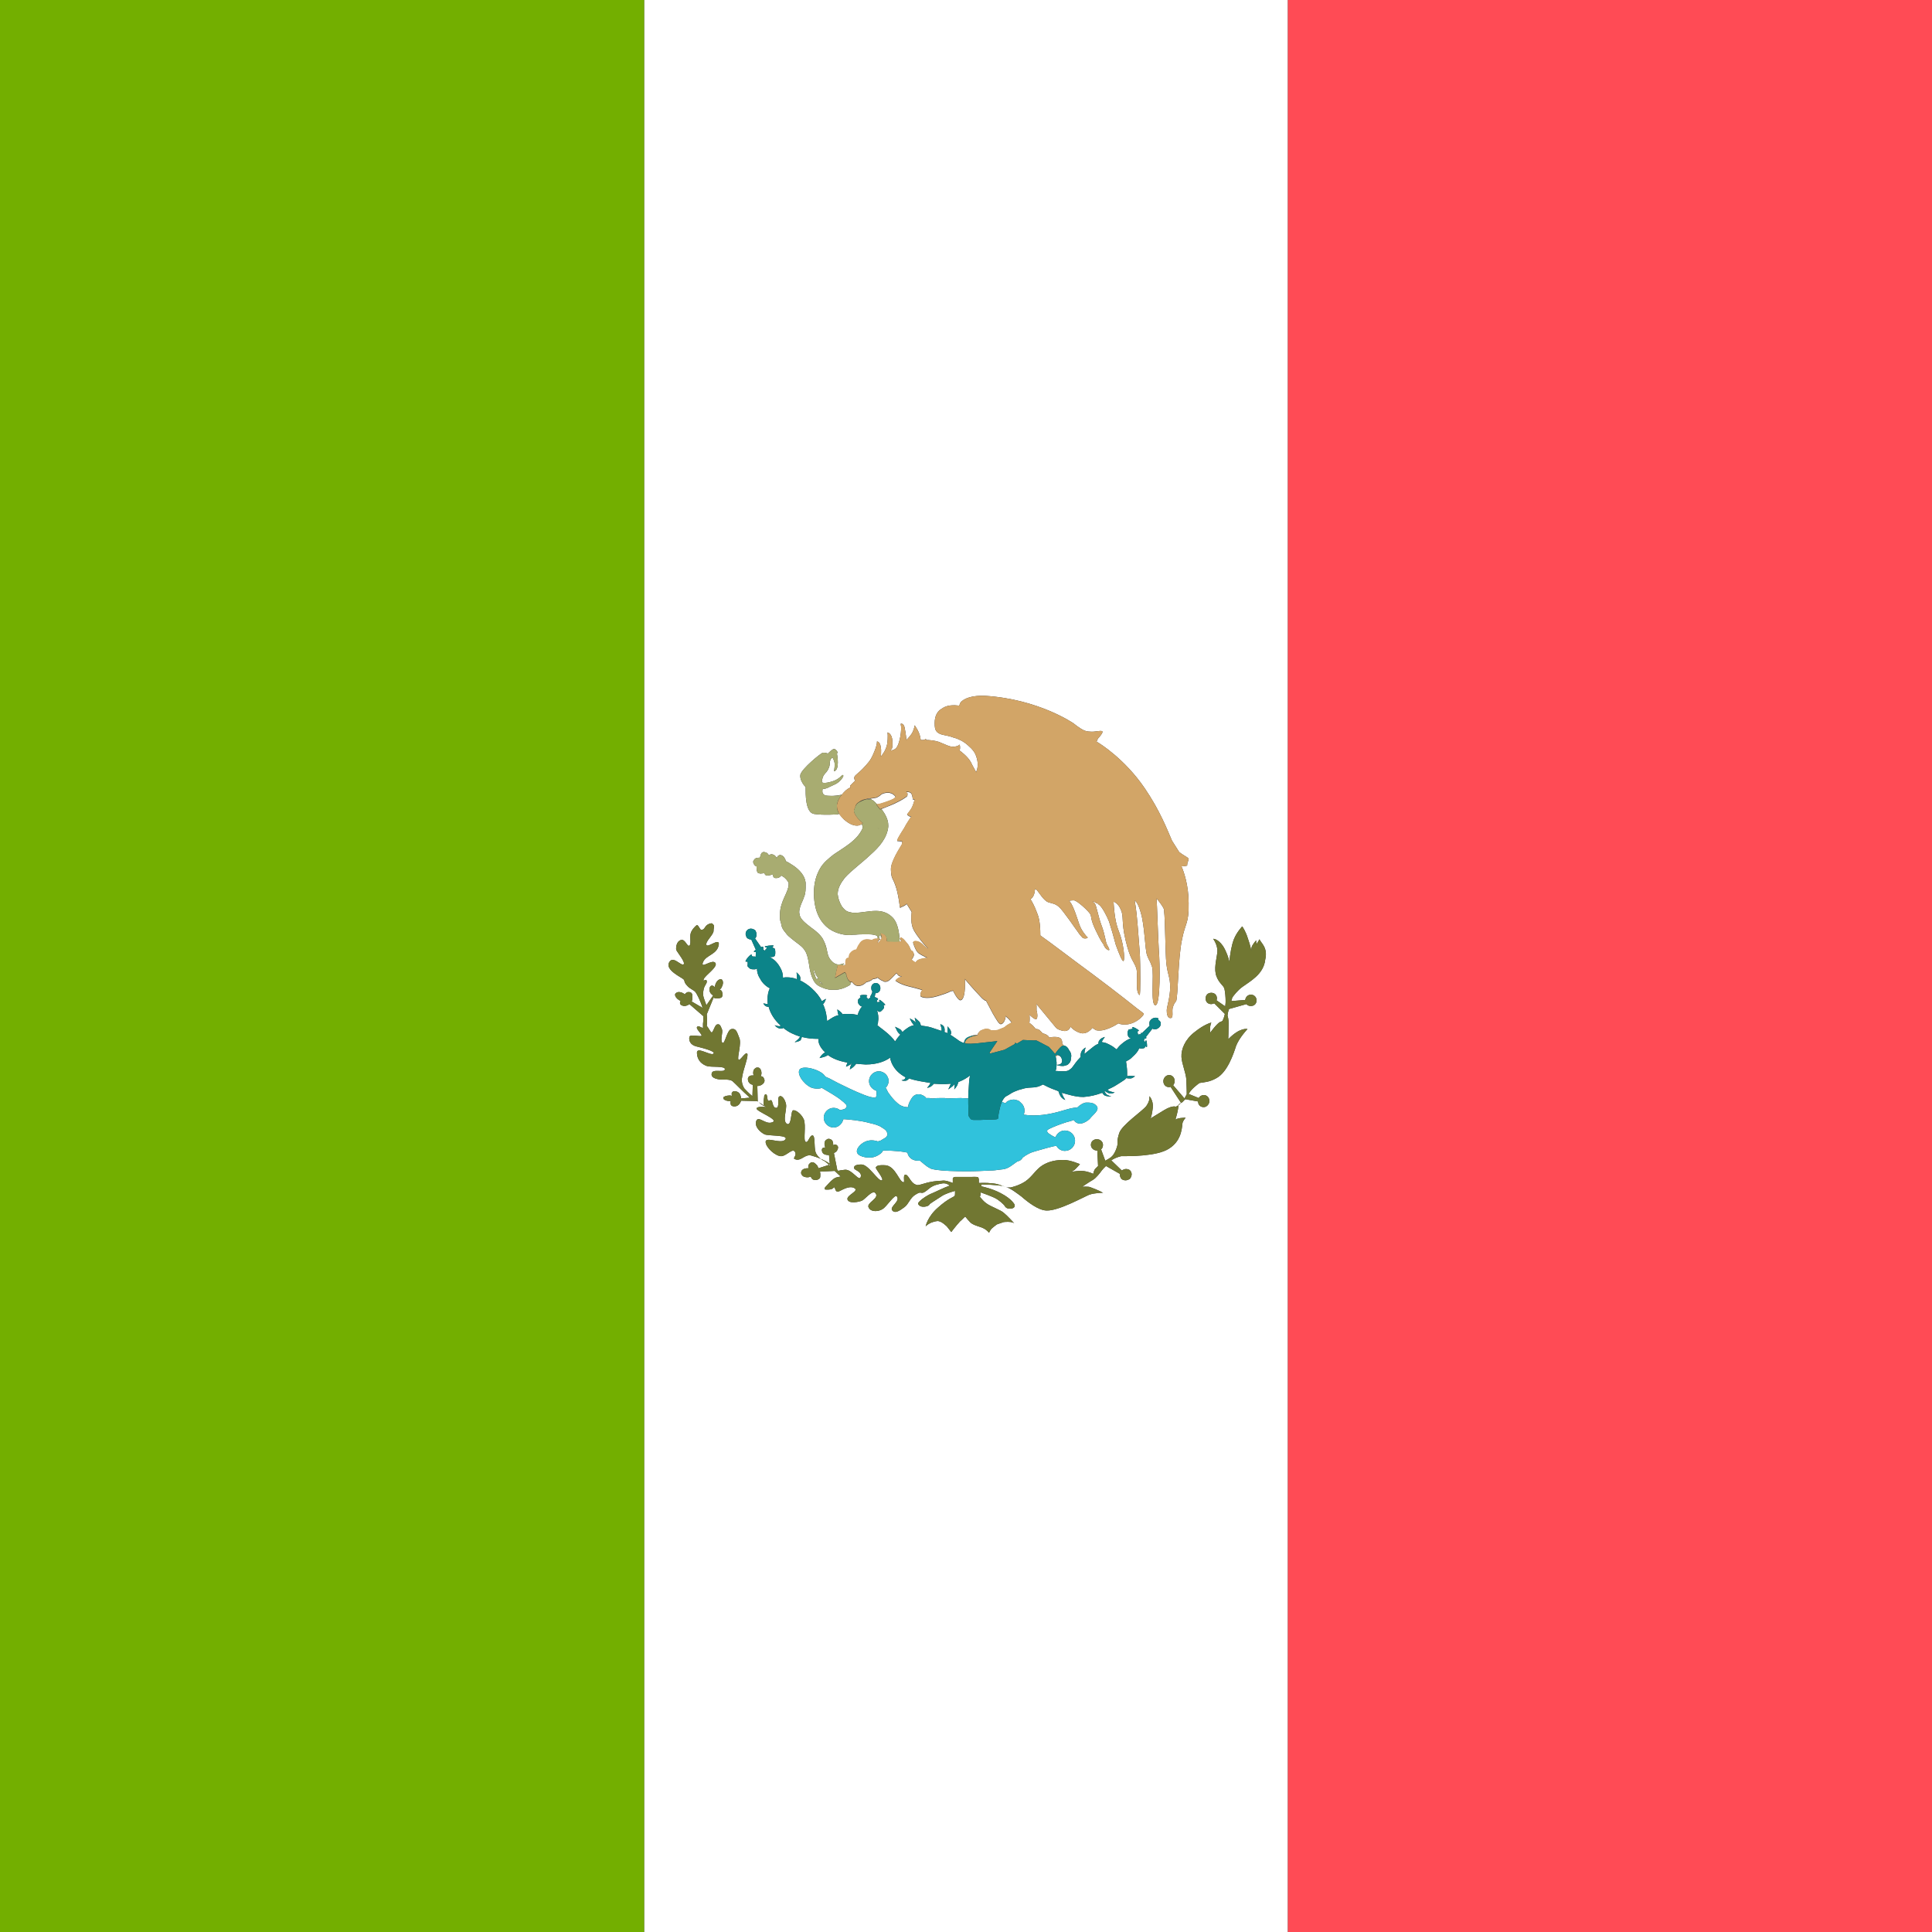
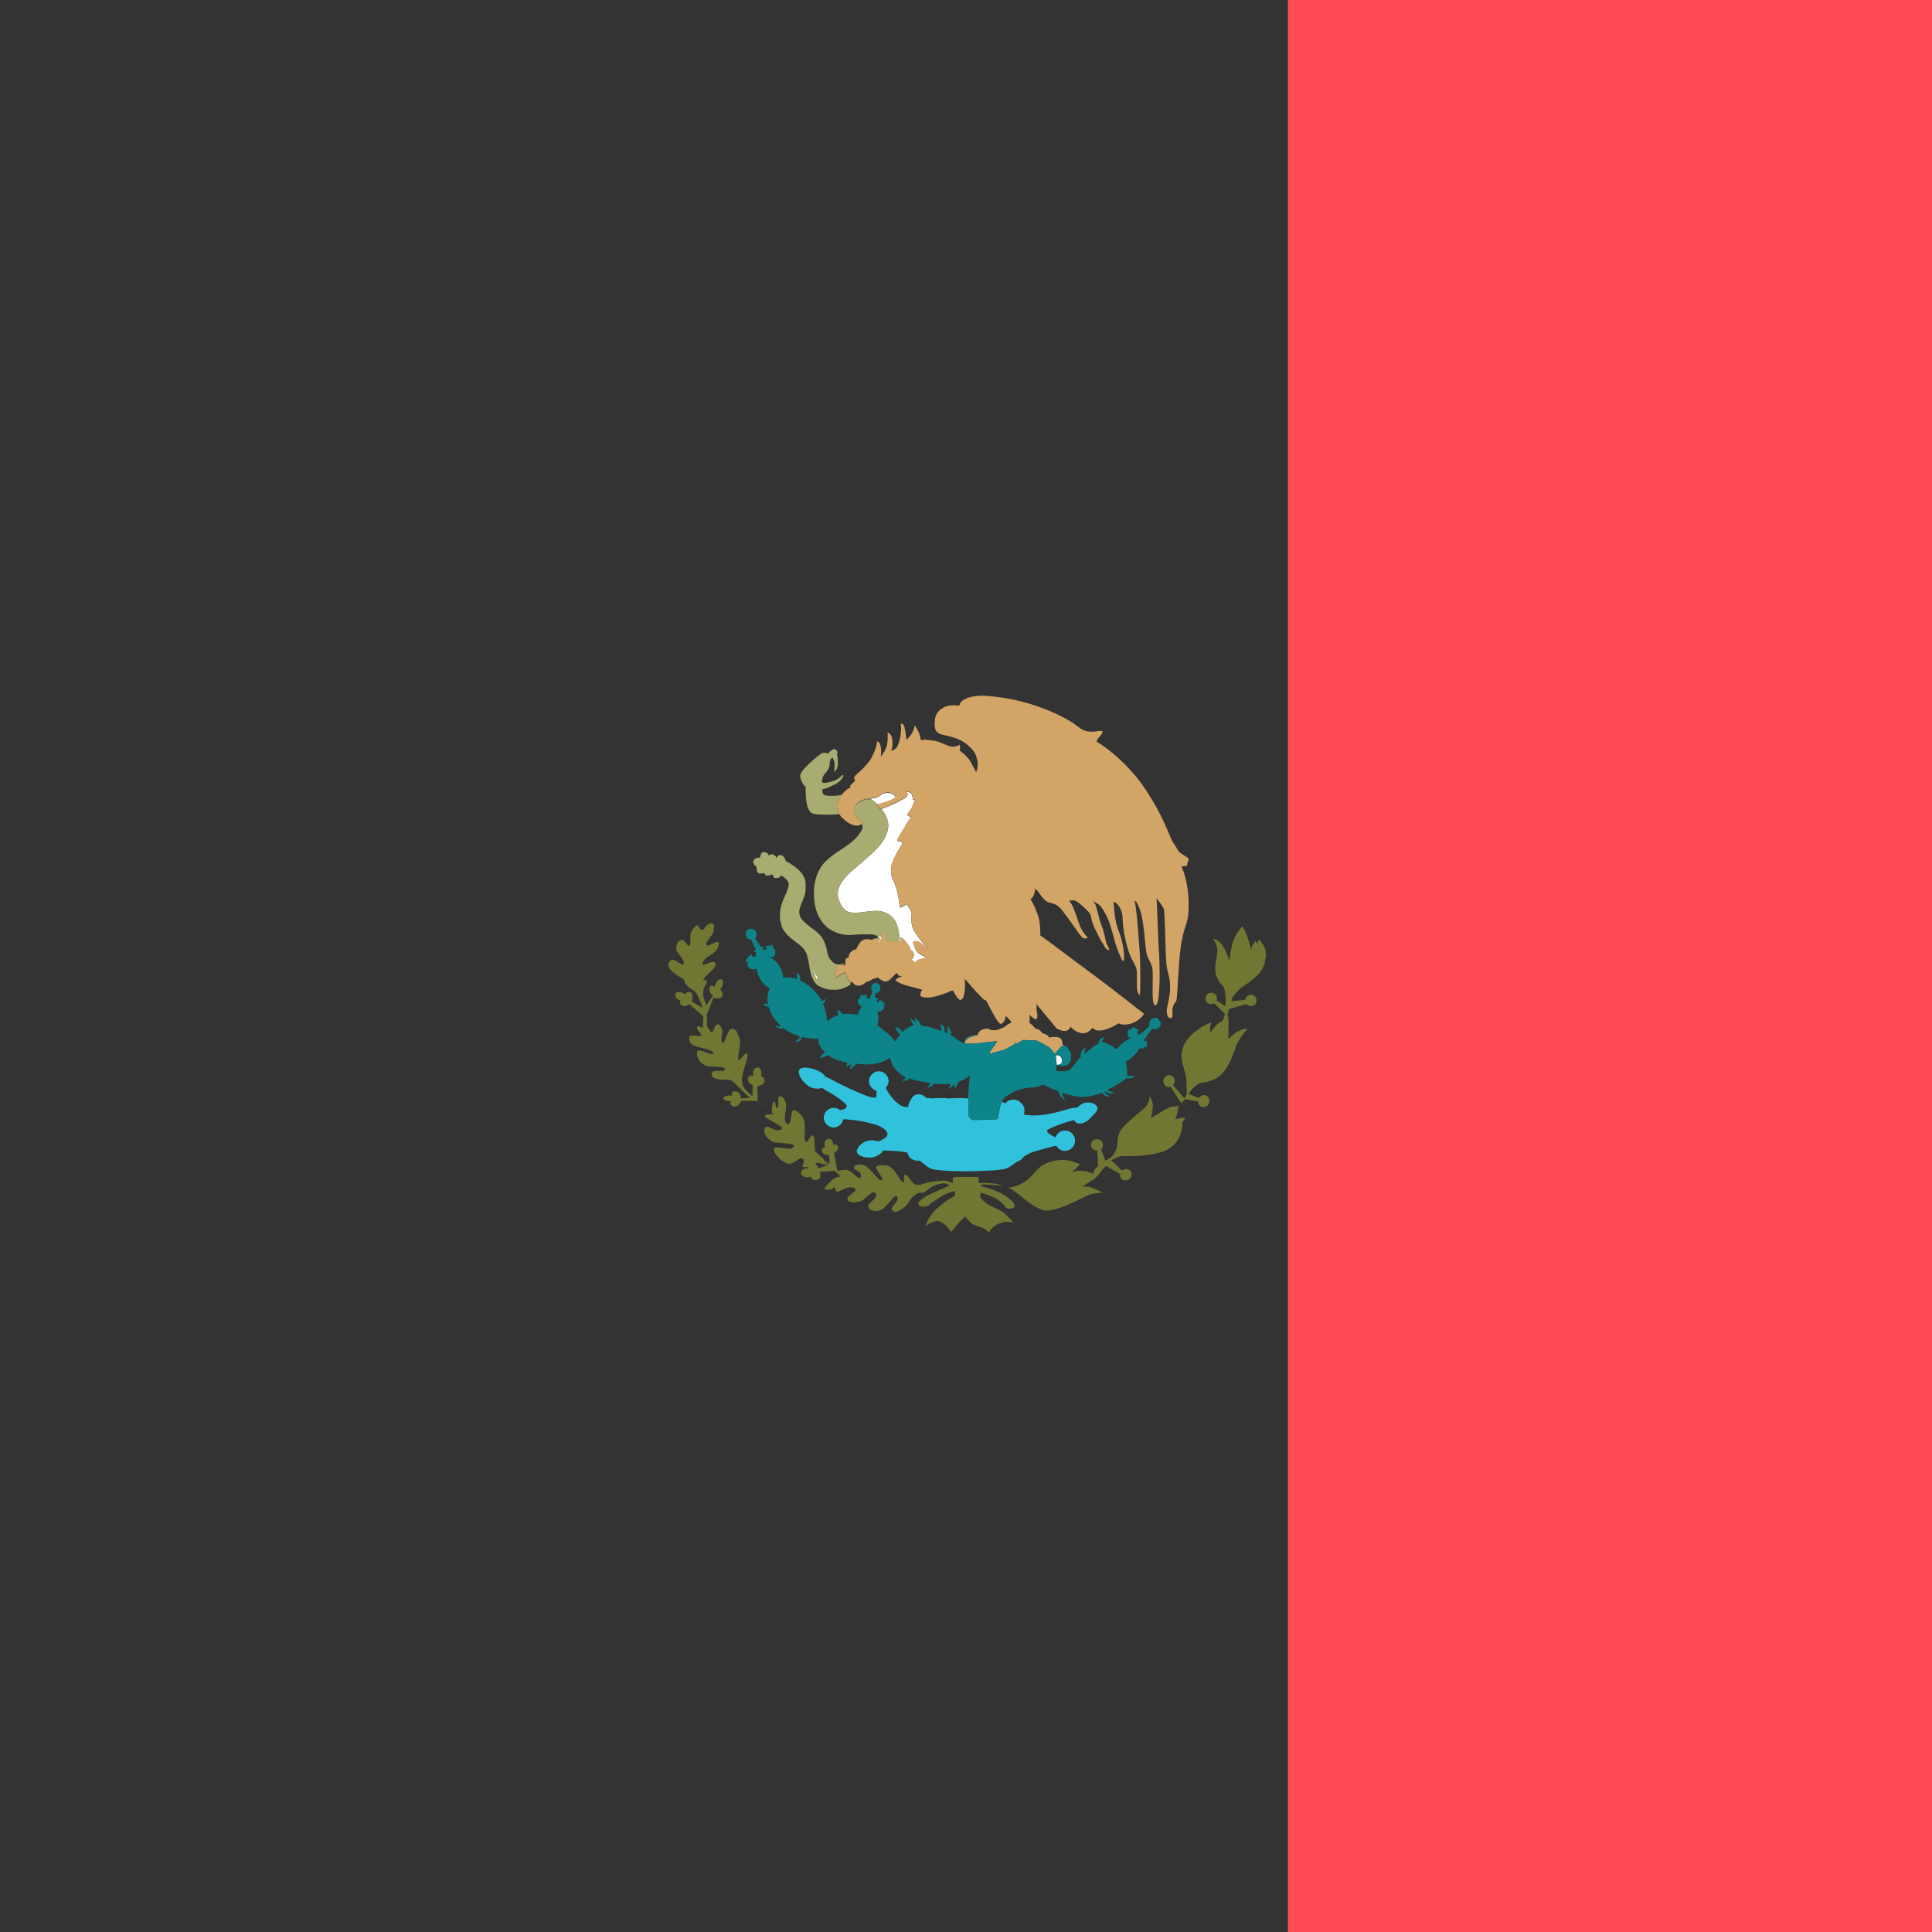
<svg xmlns="http://www.w3.org/2000/svg" id="Capa_1" viewBox="0 0 512 512">
  <rect x="0" y="0" width="512" height="512" fill="#333333" stroke="none" />
  <defs>
    <style>.cls-1{fill:#fff;}.cls-2{fill:#ff4b55;}.cls-3{fill:#0c8489;}.cls-4{fill:#a8ac71;}.cls-5{fill:#73af00;}.cls-6{fill:#30c2dc;}.cls-7{fill:#717732;}.cls-8{fill:#d2a567;}</style>
  </defs>
  <path class="cls-1" d="m217.4,260.2h-.3c.1.1.3.3.5.4.1.1.3.2.6.4-.4-.3-.6-.6-.8-.8Z" />
  <path class="cls-1" d="m232.5,219.4c.2.1.3.2.6.3-.2-.1-.4-.2-.6-.3Z" />
  <path class="cls-1" d="m230.8,211.7l.3.3h.1c.3.2.7.6,1.3,1.2,0,0,.1-.1.3-.1.3,0,.6-.1.9-.2.7-.2,1.5-.5,2.3-.8.5-.2.9-.4,1.1-.6.2-.1.2-.2.2-.3,0,0,0-.1-.1-.2-.6-.7-1.3-.9-1.9-.9-.7,0-1.4.2-1.8.5-.4.4-.8.6-1.2.8-.4.1-1,.2-2.1.3-.3,0-.6.1-.9.2l1.5-.2h0Z" />
  <path class="cls-1" d="m215.6,257.2c.1.5.3,1.2.5,1.7l.3.6q.1-.1.5-.2c-.5-.6-.9-1.3-1.1-2.1h-.2Z" />
  <path class="cls-1" d="m235.4,219.1c-.3,2.9-2.3,5.3-4.7,7.4-2.3,2.2-5,4.1-6.8,6.1-1.1,1.4-1.9,2.8-1.9,4.3v.1c.1,1.1.5,2.2,1.1,3.2.3.4.7.9,1.2,1.2s1.1.4,1.7.5h.6c1.7,0,3.6-.5,5.5-.5,1.6,0,3.2.4,4.6,1.9,1.2,1.4,1.6,3.7,1.7,5.8v.5c.2,0,.4-.1.5-.1-.1-.2-.2-.3-.3-.5-.1-.1-.1-.2-.1-.3l.1-.1c0-.1.1-.1.1-.1,0,0,.2,0,.3.1.4.2.9.8,1.3,1.3.5.5.8,1.2,1,1.7,0,.1.1.2.1.3.1,0,.3.1.4.2.2.2.3.4.4.8v.1c0,.4-.2.7-.4,1-.1.1-.1.2-.2.3.1.1.2.3.4.4.2.1.4.3.6.4.2-.2.4-.5.6-.6.6-.4,2.1-.6,2.6-.6-.9-.4-2.3-1.1-2.6-1.5-.7-.7-1.2-2.5-1.2-2.5,0,0-.1-.1.1-.3.2-.2.7-.3,1.6.1.8.5,1.1.9,1.1.9l1.1.9v-.1c-.9-.9-2.9-3.3-3.8-5-.8-1.6-.6-3.7-.5-4.7-.5-.8-1-1.6-1.3-2.1-.7.6-1.4.8-1.5.8-.1.2-.3.3-.3.1-.1-.4-.4-3.6-1.2-5.8-.8-2.3-1.1-1.7-1.2-4.2-.1-2.1,2.4-5.8,2.9-6.7,0-.4.1-.7.1-.8h-.3s-.7-.1-1-.1c-.3-.1.9-2,1.8-3.4.6-1.2,1.6-2.6,1.9-3.1h-.3c-.1,0-.2,0-.3-.1-.3-.2-.4-.3-.5-.4-.1-.1.9-1,1.4-2.2.3-.7.5-1.5.6-1.8h-.5c0-.1-.1-1.3-.5-1.7-.3-.3-.8-.3-1.2-.3v.1l.2.2c.1,0,.1.1.1.2,0,.4,0,.6-.3.8s-.6.4-.9.6c-.7.4-1.6.9-2.5,1.3-1.4.6-2.7,1.1-3.2,1.3.9,1.2,1.8,2.7,1.8,4.3,0,.1,0,.3,0,.4Z" />
  <path class="cls-1" d="m279.9,279.9q-.1,0-.1-.1v-.1h-.1c.1.3.2.9.3,1.8v.7c.3,0,2,0,1.3-1.8-.3-.6-.7-.7-1.1-.8l-.2.3h-.1Z" />
  <path class="cls-1" d="m243.2,271.6v.1c.1,0,0-.1,0-.1Z" />
  <path class="cls-1" d="m203.5,254c.2,0,.3,0,.5.1q-.2-.1-.5-.1Z" />
  <path class="cls-1" d="m218.6,250.4c.1.4.1.6.2.9,0,0,.1-.1,0-.1-.1-.3-.1-.6-.2-.8Z" />
  <path class="cls-1" d="m291.8,315.9c.2.1.4.1.5.2-.2-.1-.3-.1-.5-.2Z" />
  <path class="cls-1" d="m233.1,247.9s-.1.4-.2.1c0-.1-.1-.2-.1-.2.1.2.2.4.2.6,0,.1,0,.3-.1.4.3,0,.5.1.5.1,0,0-.7.1-.8,1.1l.6-.6.5-.8v-.1h-.1l-.2-.1s0-.3.1-.2h.1c-.2-.2-.4-.3-.6-.4l.1.1Z" />
  <path class="cls-1" d="m259.5,316.8c.1,0,.2.1.3.1h0l-.3-.2v.1Z" />
-   <path class="cls-1" d="m170.7,0v512h170.6V0h-170.6Zm28.6,253.4c.1.1.7.1,1,.1-.1-.3.1-1.1,0-1.2-.1-.1-.3.1-.5-.1-.1-.1.2-.3.5-.5l-1.2-2.7c-.4,0-.9-.2-1.2-.5-.2-.4-.3-.7-.3-1,0-.5.2-.8.5-1.1.3-.2.6-.3.9-.3.4,0,.9.2,1.2.5.2.4.3.7.3,1,0,.5-.1.8-.4,1.1l1.6,2.3c.3-.1.5-.2.5-.1.2.4,0,.7.1.8.2.1.3.2.5.2v-.1c0-.2.4-.4.4-.6.1-.2-.3,0-.5-.3-.3-.2,2.3-.5,2.3-.3s-.3.3-.3.4c0,.2.4.2.6.4s.2,1.4.1,1.7c-.1.3-.2.3-.3.4-.1.1-1,.2-1.3.1,1.1.4,2.1,1.3,2.9,2.7.6,1,.8,1.9.8,2.8.4-.1.7-.1,1-.1.8,0,1.7.1,2.7.5v-.5c0-.3-.1-1.3-.1-1.3,0,0,1.1.8,1,1.6,0,.2,0,.4-.1.5,1,.5,2,1.1,3.1,2.1,1.2,1.1,2.1,2.2,2.7,3.4.1,0,.2-.1.2-.1.3-.2.9-.5.9-.5,0,0-.4,1.2-.8,1.4.8,1.7,1,3.3,1.1,4.5.9-.6,1.8-1.3,3.1-1.6-.1-.1-.2-.2-.2-.3-.1-.3-.2-1.2-.2-1.2,0,0,1.2.8,1.3,1.2v.1c.4-.1.9-.1,1.3-.1h.5c.8,0,1.5.1,2.3.3.2-.9.7-1.8,1.2-2.3h-.2c-.5-.1-.9-.9-.9-.9,0,0-.1-.9.1-1,.1-.1.5-.4.6-.6.1-.1-.2,0-.2-.3s1.8-.3,1.9-.1-.2.2-.2.4c0,.1.4.4.5.6.1-.1.3-.3.5-.4l.1-.3c-.1,0-.1-.1-.1-.2h.2l.4-1.1c-.2-.3-.3-.6-.3-.9v-.2c0-.7.6-1.2,1.2-1.2h.1c.7.1,1.1.7,1.1,1.3v.2c0,.7-.6,1.2-1.2,1.2h-.1l-.2,1c.5.2.9.4.9.5,0,.3-.3.3-.3.5-.1.1,0,.2.1.4.1-.1.5,0,.6-.1.2-.1-.2-.2-.1-.5.1-.3,1.7,1.2,1.6,1.3-.1.1-.3,0-.4.1-.1.1.1.3.1.6,0,.2-.7,1-1,1.1-.2.1-.3,0-.4,0s-.3-.2-.5-.4c.3.9.5,1.9.3,3,0,.4-.1.7-.2,1,.6.5,1.3,1,1.8,1.4,1.4,1.1,2.4,2.1,2.9,2.9.4-.6.9-1.3,1.4-1.8-.4-.4-.5-.4-.8-.9l-.6-1.2s1.4.6,1.6.9c.1.2.3.4.4.5.3-.4.8-.7,1.2-1,.5-.4,1.2-.7,1.8-.8-.1-.2-.3-.3-.3-.4-.3-.3-.8-1.4-.8-1.4,0,0,1.3.6,1.7,1.2-.2-.4-.4-1.4-.4-1.4,0,0,1.2.9,1.4,1.3.1.4.2.6.3.8.8.1,1.7.2,2.7.5.9.3,1.8.6,2.7.9v-.1c0-.1.1-.3,0-.6-.1-.3-.3-1.1-.3-1.1,0,0,1,.3,1.1,1.1.1.5,0,.8,0,1,.3.1.6.2.8.3h.1c-.1-.1-.1-.3-.1-.5v-1.3s.8.8.9,1.3c.1.5.1.8-.2.9.7.4,1.3.9,1.8,1.2.6.5,1.2.8,1.8,1h.1c0-1,.9-1.5,1.7-1.8.7-.3,1.5-.4,1.8-.3.2-.5.4-.8.8-1.1.4-.2.9-.4,1.4-.5h.3c.7,0,1,.3,1.1.4h1.2c.3,0,.5-.1.6-.1s.2-.1.3-.1q.1-.1.2-.1c.1,0,.3-.1.5-.2.4-.2.7-.2,1-.5s.8-.6,1.2-.8c.2-.1.4-.2.5-.3-.4-.5-.9-1.1-1.3-1.4l-.3-.3c0,.2,0,.4-.1.6l.1-.1c-.1.1-.3,1.3-1.1,1.6-.6.3-1.4-1.3-2.3-2.8-.8-1.5-1.8-3.4-1.8-3.4-.4.1-1.3-.9-1.3-.9,0,0-2.2-2.3-4.3-4.8.1,1.7.1,5.5-1.2,5.6-.7,0-1.9-2.4-1.9-2.5,0,0-.2,0-.6.1-.4.1-.2.3-3.5,1.3s-4.5.1-4.5.1c-.1-.2-.2-.9.4-1.7,0,0-1.2-.4-3.7-1-2.4-.6-3.4-1.5-3.4-1.5,0,0,.5-.8,1.7-1l-.1-.1c-.6,0-.9-.3-1.1-.6-.1-.1-.2-.2-.2-.3-.5.5-1.2,1.3-1.8,1.8-.3.3-.8.5-1.1.5h-.1c-.3,0-.5-.1-.8-.3-.4-.1-.7-.4-1-.6q-.1-.1-.2-.2c-.2.2-.7.3-1.2.4h-.1c-.4.4-1.1.7-1.7.8-.5.5-1.2,1-2.1,1h-.1c-.7,0-1.2-.5-1.5-.9l-.1-.1h-.2c-.1.1-.2.3-.3.4l.1.2s-.6.5-1.7.9c-.5.2-1.1.4-2,.5h-1.3c-1.1,0-2.2-.4-3.4-1-.7-.4-1.3-1.1-1.6-1.9-.4-.8-.6-1.6-.8-2.6-.3-1.8-.5-3.7-1.3-4.9-.7-1.2-2.2-2-3.6-3.2-.5-.4-1.1-.9-1.5-1.5-.7-.8-1.1-1.5-1.2-2.5-.2-.5-.3-1-.3-1.5v-.9c0-1.7.6-3.3,1.2-4.6.6-1.3,1.1-2.4,1.1-3.3v-.4c-.2-.5-.7-1.1-1.2-1.5-.3-.2-.6-.4-.8-.5,0,.1-.1.2-.2.3-.2.2-.6.4-1,.4h-.3c-.2,0-.4-.1-.5-.3-.1-.1-.2-.3-.2-.5v-.2s-.7.3-1.3.3c-.3.1-.6,0-.8-.3,0-.1-.1-.2-.1-.3-.2,0-.7.1-1,.1-.2,0-.3,0-.5-.1-.2,0-.3-.1-.4-.3-.2-.5-.2-.8-.2-1.1v-.4h-.1c-.1-.1-.2-.1-.3-.2-.2-.2-.5-.6-.5-1v-.1c.2-.5.5-.8.8-.9.4-.1.7-.1.9-.1h.1v-.1c0-.1.1-.2.1-.3.1-.4.2-.7.4-.9.1-.1.3-.2.5-.2h.1c.6.1.9.3,1.1.6.1.2.1.3.2.4,0-.1,0-.2.1-.2.1-.1.3-.2.5-.2h.2c.6.1.8.4,1,.6.2.2.2.4.2.4,0,0-.1.1-.1.2.2-.3.3-.6.5-.8.2-.1.3-.2.5-.2h.2c.4.1.7.3.9.6.2.4.4.6.4.9v.1c.5.2,1.3.7,2.2,1.3,1.4,1,2.9,2.5,3.1,4.4v1.4c0,1.1-.2,2-.5,2.6-.1.3-.2.6-.3.8-.5,1.1-.9,2.1-.9,3.1,0,.2.1.4.1.6.2,1.2,1.5,2.2,2.9,3.3,1.4,1,2.9,2.2,3.5,3.6.7,1.4.8,2.4,1,3.3.2.8.4,1.4,1.2,2.2.6.6,1.2.8,1.7.8.7,0,1.2-.2,1.3-.3l.2.2s-.5.4-1.4.4h-.5,1.2c.4-.1.8-.1,1.1-.2v-.3c0-.5,0-1,.3-1.3.2-.2.3-.2.5-.2h.1c0-.5.1-1,.4-1.3.3-.4.8-.7,1.1-.8.2-.1.4-.1.5-.1.2-.4.4-1,.8-1.5.4-.7,1-1.1,1.8-1.2h.3c.5,0,1,.1,1.3.2.2-.2.3-.3.5-.3.2-.1.4-.1.6-.1h.3v-.3c0-.2-.1-.3-.2-.5-.1-.1-.5-.2-1-.3-.4-.1-1.1-.1-1.7-.1-1.1,0-2.1,0-3,.1-.9,0-1.4.1-1.4.1h-.3c-.8,0-3.1-.2-5.2-1.6-2.1-1.5-4-4.2-4.1-9.2v-.4c0-2.8.7-4.8,1.6-6.4.9-1.6,2.3-2.7,3.7-3.8,2.9-2,6.1-3.6,7.6-6.9v-.4c0-.2-.1-.4-.2-.6,0,0,0-.1-.1-.1-.4.3-.8.4-1.2.4-1.2,0-2.4-.7-3.5-1.7-.4-.4-.8-.9-1.2-1.4h-.2v.1h-.1s-3.8.3-6.4-.1c-2.3-.4-2.2-5.4-2.2-7v-.4c0,.1-.1,0-.2.1-.4-.5-1.4-1.8-1.2-3.1.4-1.6,5.3-5.6,5.9-5.8.4-.1,1.2.1,1.4.2.3-.3,1.2-1.2,1.6-1.2s.6.3.8.5c.1.2.2.4.1.6l-.1.1c.1.5.8,4.4-.8,4.7,0,0,.2-.8.2-1.8,0-.9-.5-1.7-.6-1.9-.3.3-.6.6-.6.9-.1.2-.1.4-.1.6,0,.5-.1,1.1-.4,1.6-.1.3-.3.5-.5.8-.5.5-.9,1.1-1,1.5,0,.2-.1.3-.1.4-.1.5-.2.8.1.9.4.2,1.9,0,3.3-.6.7-.3,1.3-.8,1.6-1.1.2-.2.4-.4.5-.3q.1.1.1.2c0,.3-.9,1.7-2.3,2.3-.4.2-.9.4-1.3.6-.7.4-1.4.6-1.9.6,0,.1-.2.8.1,1.2.2.4.7.6,1.6.6,1.6.1,2.8-.2,3.4-.3.2-.2.3-.4.5-.6.7-.8,1.5-1.2,1.5-1.2h.3c-.1-.1-.1-.2-.1-.3v-.3l1.1-1.1c.1-.1.2-.1.3-.2-.2-.1-.2-.3-.3-.5-.2-1,.8-1,3-3.5,1.3-1.4,1.7-2.2,2.5-4.2.4-1.1.5-1.7.5-2v-.2s1-.1,1.1,2.2c0,.8,0,1.4-.1,1.8.4-.4,1.4-1.7,1.7-3.3.3-1.9.1-3.1.1-3.1,0,0,1.2.2,1.3,2.3.1,1.7-.1,2.1-.5,2.5.3,0,1.2-.2,1.6-.8.6-.7,1.3-3.5,1.2-5.5-.1-.5-.1-.8-.1-.8,0,0,.9-.3,1.1,1.4,0,0,.3,1.4.4,2.9.3-.3,1.3-1.3,1.7-2.2s.5-1.7.5-1.7c0,.1,1.4,1.7,1.6,3.9h.8c.3-.1.6-.3.6-.3v.3c.8,0,2.1.1,3.4.5,2,.8,2.8,1.3,3.8,1.3,1.5-.1,1.7-.6,1.7-.6,0,0,.3.7,0,1.6.3.2,2.2,1.6,3,3.1.5,1.1,1,1.8,1.4,2.7,0-.1,0-.2.1-.4.2-.4.3-1.1.3-1.7,0-.7-.1-1.3-.4-2.2s-.9-1.8-2.2-2.9c-1.1-1-2.5-1.7-3.7-2-1.3-.5-2.3-.6-3.1-.8-.7-.2-1.3-.5-1.6-1-.3-.4-.4-1-.4-2v-.1c0-2,.8-3.2,1.9-3.8,1.1-.8,2.3-.9,3.4-.9.4,0,.9.1,1.2.1.1-.2.1-.3.2-.5.2-.8,2.2-2.3,6.7-2.1,14.2.9,23.4,7.3,23.4,7.3,3,2.4,3.6,2.1,4.6,2.2,1,.1,2.6-.4,3-.1.4.2-.8,1.6-1.1,1.9-.2.3-.3.7-.4.9h.1c.9.5,7.4,4.6,12.6,12.2,4.1,6,6,11,7.3,14l1.9,3c1.4,1.1,2.6,1.5,2.5,1.9-.1.6-.4.9-.4,1.7-.3.1-1.1.2-1.5.2.6,1.3,1.9,5,1.9,9.7.1,5.6-.9,5.1-1.8,9.9-1,4.8-1,14.6-1.5,16.1-.4.5-.6.7-.9,1.7s.3,2.8-.6,2.8-1-1.3-1-2.1.9-3.4.9-6.1-.6-3-1-6.2c-.3-3-.3-11.7-.6-13.9v-.4c-.2-.8-1.5-2.4-1.9-2.9l-.1-.1c.1.8.4,10.4.6,13.7.3,3.3.5,14.6-.9,14.6s-.3-8.3-.9-10.2c-.7-2-.7-1.4-1.3-3-.6-1.6-.6-7.8-1.7-11.4-.6-2.2-1.3-3-1.5-3.1h-.1c0,.2.4,1.5.8,6.7.4,5.6.5,5.8.6,8.1s.2,10.4-.1,10.2c-1.3-.9-.3-5.4-.9-7.2-.7-1.9-1.6-2.2-2.8-7.3-1.2-5.1-.4-6.3-1.3-8.2-.6-1.4-1.5-1.9-1.8-2h-.1c.1,1,.2,4.9,1.4,7.8,1.3,3.2,1.6,7.2,1.3,7.8-.3.6-1.3-2-2.1-4.2-.6-2.3-1.3-4.7-1.8-6.2-.6-1.5-1.8-3.8-2.6-4.4-.2-.1-.3-.2-.3-.3-.4-.1-.7-.3-1-.5-.2,0-.3-.1-.5-.2.3.3.5.5.6.6.5.6.9,3.4,1.8,5.8.9,2.3,1.1,4.4,1.4,5s1,1.7.5,1.6c-.5-.1-1.1-.7-1.4-1.6,0,0-.6-.6-2-3.6-1.4-2.9-1.1-3.4-1.4-4.2s-3.6-3.8-4.4-3.8c-.7,0-1.1.1-1.3.1.1,0,.1.1.2.2,1,1.2,1.9,4.3,2.5,6,.6,1.8,1.9,3.2,2.1,3.4.3.1.1.4-.5.4-.4,0-.7-.1-.9-.4,0,0-.6-.6-1.1-1.4-.2-.2-3.9-5.7-5-6.6-1.1-.9-1.6-.8-2.8-1.2-1.2-.4-2.6-2.8-3-3.2-.2-.2-.3-.2-.5-.3-.1,1-.3,2.1-1.2,2.7.3.5,1,1.6,1.8,3.8.7,1.7.8,4,.8,5.8,2.6,1.8,8.7,6.5,13.9,10.3,6.7,5,11.8,9.1,11.8,9.1,0,0,1.5,1.1,1.7,1.3.3.3-2.6,3.6-6.2,2.8-.1-.1-.3-.1-.5-.2-.6.4-3.8,2.4-6,1.8-.1-.1-.5-.3-.9-.6-.4.5-1.5,1.7-3,1.4-1.7-.4-2.7-1.6-2.8-1.7-.2.5-.7,1.3-1.9,1.1-1.6-.3-2-.9-2-.9l-5.2-6.3c0,.1.1.3.1.5v1.3c.2.4.4,2.1-.1,2.3-.4.1-1.3-.7-1.8-1.2.1.5.1,1.6,0,2.2.4.2.6.5.8.6.5.5.8.9.9,1h.1c.3,0,.8.1,1.1.5l.5.5.2.2c.3,0,.8.2,1.2.5.3.2.4.5.5.6.2-.1.7-.2,1.3-.2.4,0,.7,0,1,.1.5.1.8.3.9.6.2.4.2.7.2.9v.3c.2.1.3.2.4.3v.1c.1,0,.6,0,1.2.8.1.2.2.4.3.5.5.7.6,1.3.4,2.2,0,.4-.1.6-.2.8,0,.1-.1.1-.1.2-.1,0-.1.1-.1.1-.3.3-.4.5-.8.6s-.6.2-.9.2h-.2c-.6,0-1.3-.2-1.5-.3,0,.4-.1.7-.1,1v.2c-.1.1-.2.3-.2.4.5,0,1,.1,1.9.1h.3c.6,0,1.1-.1,1.4-.3.4-.3.7-.5.9-.8.5-.6,1-1.5,2.1-2.6l.1-.1c-.1-.3,0-1.1.2-1.4.2-.6,1.1-1.1,1.1-1.1,0,0-.3,1-.3,1.4v.3c.7-.6,1.5-1.2,2.1-1.7s1.1-.8,1.6-1c0-.3,0-.6.2-.8.3-.7,1.5-1,1.5-1,0,0-.8,1.1-.8,1.3v.1h.2c.3.1.7.1,1.1.3.3.1.8.4,1.2.6.4.2,1,.7,1.4,1,.3-.4.8-1,1.3-1.4.8-.7,1.7-1.3,2.5-1.5-.1-.1-.4-.1-.6-.4-.3-.3-.3-1.2-.3-1.2,0,0,.2-.8.4-.8.3,0,.8-.1.9-.2.2-.1-.1-.2,0-.4.1-.2,1.7.7,1.7.9s-.2.1-.3.2c-.1.3.1.7.1.9.2-.1.4-.1.6-.1l.2-.2c-.1,0-.1-.1,0-.2.1,0,.1.1.2.1l2.1-2c-.1-.1-.1-.2-.1-.4,0-.4,0-.7.2-.9.3-.5.9-.8,1.4-.8.4,0,.6.1.8.2v.4c.5.3.7.8.6.8,0,.4,0,.7-.2.9-.3.5-.9.8-1.4.8-.2,0-.4-.1-.6-.2l-1.7,2.2c.1.1.1.3.1.3-.2.2-.4.1-.5.2s-.1.2-.1.4c0,0,0,.1-.1.1.1,0,.3.3.4.3s0-.3.2-.4.4,1.8.2,1.8c-.1,0-.2-.2-.3-.2s-.1.2-.3.4-1.1.2-1.4.1c-.3.8-.9,1.5-1.8,2.3-.5.6-1.2.9-1.7,1.2,0,.2.1.4.1.6.1.7.2,1.5.2,2.3v1c.4-.1.8-.1.9-.1.2,0,1.2.1,1.2.1,0,0-.7.6-1.2.6-.3,0-.8,0-1.1-.1l-.4.4c-.3.2-.6.4-.9.6-.7.4-1.6,1.1-2.7,1.6-.4.2-.7.3-1,.5,0,0,.1,0,.1.1.4.4,1.8.6,1.8.6,0,0-.8.5-1.6.2-.5-.2-.8-.4-1-.6,0,.1-.1.1-.1.1.2.4.4.7.5.8.2.2,1.3.6,1.3.6,0,0-1.5,0-1.9-.4-.2-.1-.3-.4-.5-.6-1.6.6-3.3,1-4.9,1.1h-.3c-1.8,0-3.7-.6-5.5-1.1,0,.5.9,1.9.9,1.9,0,0-.9-.3-1.3-1.1-.2-.3-.4-.9-.5-1.2-.4-.2-.7-.3-1-.4-1.4-.5-2.5-1.1-3.1-1.4-.9.5-1.8.8-2.9.8-.6,0-1.3.1-1.9.2l-1.8.5c-.1.1-.3.1-.5.2-.3.1-.7.3-1.1.5-.6.4-1.3.8-1.7,1-.4.3-.7.8-1,1.4l1,.4c.1-.3.4-.5.6-.6.5-.3,1.1-.4,1.6-.4.3,0,.5.1.9.2s.6.3.9.6c.6.5,1,1.2,1,2.1,0,.5-.1.8-.2,1.1.7.1,1.5.2,2.7.2,3.3,0,6.4-.9,8.4-1.5,1.6-.5,2.7-.6,3.1-.6.7-.7,1.7-1.3,2.3-1.3.9,0,2.1-.1,2.9,1,.7,1.1-1.1,2.2-1.9,3.3-.6.6-2.8,2.2-4.1.5,0-.1-.1-.1-.1-.2-.5.2-1.2.4-2,.6-1.6.5-3.4,1.2-4.4,1.7-.3.1-.5.3-.6.4-.1,0-.1.1-.1.1v.1c0,.2.1.4.3.6.3.2.6.4.9.6.4.2.7.4,1,.5.4-1,1.3-1.8,2.5-1.8,1.5,0,2.7,1.2,2.7,2.7s-1.2,2.7-2.7,2.7c-.9,0-1.8-.5-2.2-1.3-.3,0-.5,0-.9.1-.9.2-2.3.6-4.4,1.2-1.6.4-2.7,1-3.7,1.8-.1.2-.2.4-.4.5-.2.3-.7.4-1,.5-1.2.8-2.1,1.7-3.4,2-.3.1-.9.1-1.5.2s-1.4.2-2.3.2c-1.7.1-4,.2-6.1.2-3.2,0-6.4-.1-8.3-.4-.6-.1-1.2-.2-1.5-.4-1.2-.6-1.9-1.4-2.7-2h-.5c-.7,0-1.4-.2-1.9-.6s-.8-.9-.9-1.5c-.1-.1-.2-.1-.3-.1-.5-.1-1.1-.2-1.9-.3-1.3-.1-2.8-.2-3.8-.2h-.5c-.2.6-1,1.2-2,1.6-1.4.6-4.2.2-4.8-.9s1.1-2.9,2.8-3.3c.9-.2,1.9-.1,2.7.2q.1-.1.2-.1c.2,0,.4-.1.6-.2.4-.3,1.1-.6,1.4-.9.2-.3.3-.6.3-.8-.1-.4-.2-.6-.4-.9-.3-.3-.7-.6-1.1-.8-.8-.6-2-.9-3.3-1.2-2.5-.7-5.4-.9-6.6-1h-.3c-.3,1.2-1.3,2.2-2.6,2.2-1.4,0-2.6-1.2-2.6-2.6s1.2-2.6,2.6-2.6c.6,0,1.3.2,1.7.6.2,0,.3-.1.5-.1.5-.1.8-.2,1-.4s.3-.4.3-.6c0-.1-.1-.2-.2-.4-.2-.2-.4-.4-.6-.6-.5-.4-1.2-1-2-1.5-1.5-1-3.2-1.9-3.8-2.3-.5.2-1.2.3-2.2.1-1.8-.3-4.4-3.2-3.8-4.8.6-1.5,5.5-.2,6.7,1.4.1.1.1.2.2.3.2.1.6.3,1.1.5.8.4,2,1.1,3.3,1.7,2.6,1.3,5.7,2.7,7.5,3.2.6.1,1,.2,1.2.2h.2l.1-.1s.1-.1.1-.2c.1-.3.1-.6.1-.9v-.6c-1.1-.4-2-1.3-2-2.6,0-1.4,1.2-2.6,2.6-2.6s2.6,1.2,2.6,2.6c0,.7-.4,1.4-.8,1.8.2.2.4.7.6,1.1.7,1,1.5,2.1,2.6,3,.7.6,1.4.9,2.3,1h.5v-.2c0-.6.4-1.3.8-2,.4-.7,1-1.2,1.9-1.2h.1c.7,0,1.4.4,1.8.8,0,.1.1.1.1.2h.9c.4.1.6.1.8.1s.8-.1,1.8-.1h1.5c.3,0,.5.1.6.1.2,0,2.2-.1,3.3-.1h.4c.6,0,1.4.1,1.9.1,0-.8,0-1.6.1-2.4.1-1.5.1-2.4.3-3.3,0-.1.1-.3.1-.4-.8.6-1.7,1.2-3,1.7q-.1.1-.2.1c0,.2,0,.3-.1.5-.1.5-.9,1.4-.9,1.4,0,0,.1-1.1.1-1.5-.1.2-.3.4-.5.6-.6.5-1.2.9-1.2.9,0,0,.4-.8.6-1.3v-.2c-.9.1-1.6.1-2.5.1-.6,0-1.3-.1-1.9-.1-.1.1-.2.2-.3.3-.6.7-1.5.8-1.5.8,0,0,.7-.8.9-1.3-1.9-.3-3.6-.6-4.7-.9-.4-.1-.7-.2-1-.3-.2.3-.5.5-.8.6-.7.1-1.2-.1-1.2-.1,0,0,.5-.1.8-.3.2-.1.1-.2.3-.5-.8-.4-1.6-1-2.2-1.6-.9-.9-1.7-2.2-1.9-3.6-1.3.9-3.3,1.8-6.5,1.8-.4,0-1-.1-1.5-.1-.4,0-.7-.1-1-.1-.1.1-.2.3-.4.5-.5.6-1.3,1-1.3,1,0,0,.2-1.1.5-1.5l.1-.1h-.1c-.1,0-.1.1-.1.1-.2.3-1.4.8-1.4.8,0,0,.2-.7.4-1.1-2.3-.4-4-1.1-5.2-2-.2.1-.3.2-.5.3-.4.2-1.7.5-1.7.5,0,0,.5-1,1.3-1.4q.1-.1.2-.1c-1.2-1.1-1.7-2.2-1.8-3v-.6h-.3c-1.2,0-2.6-.1-4.1-.5-.1.4-.2.6-.3.8-.2.4-1.6.6-1.6.6,0,0,1-.8,1.2-1.1.1-.1.1-.2.2-.4-1.5-.5-3-1.1-4.4-2.3-.2.2-.5.2-.8.2-.9-.1-1.5-.9-1.5-.9,0,0,1.2.4,1.5.2,0-.1.1-.1.1-.1-1.8-1.6-2.8-3.4-3.2-5h-.3c-.8-.1-1.1-.9-1.1-.9,0,0,.9.2,1.2.2-.1-.4-.1-.8-.1-1.2,0-1.2.2-2.1.6-3-1-.5-2-1.4-2.6-2.6-.6-.9-.8-1.8-.8-2.7,0,.1-.1.1-.2.2-.5.2-1.5,0-1.5,0,0,0-.8-.6-.8-.8s.1-.9,0-1.1c-.1-.2-.3.1-.5-.1s1.2-1.9,1.5-1.8c.3,0,.1.3.2.4Zm130,8.1c-1.4,1-2.3,2.3-2.7,2.8-.1.4-.2.7-.3,1l3.7-.3c.1-.8.7-1.4,1.5-1.4.9,0,1.5.7,1.5,1.5,0,.9-.6,1.5-1.5,1.5-.6,0-.9-.2-1.2-.5l-4.6,1.3c-.2.6-.3,1-.3,1.1v.1l-.1.5c.1.4.3,1,.3,2.1,0,1.7-.1,4.1-.1,4.2,3.1-3.2,5-2.7,5.1-2.7,0,0-2.1,2.2-3,4.4-.7,2.2-2.3,7-5.2,8.6-1.9,1.1-3.4,1.1-4.5,1.3-.5.3-1,.8-1.4,1.1-.9.8-1.2,1.3-1.5,1.8l2.7,1.1c.2-.5.8-.8,1.3-.8.9,0,1.5.7,1.5,1.6,0,.8-.7,1.6-1.5,1.6-.9,0-1.5-.6-1.5-1.5l-3.4-.6c-.6.6-.8.9-1.1,1-.2.2-.5.4-.7.6,0,.4-.1,1-.2,1.5-.2,1-.6,2.3-.6,2.3,0,0,.5-.3,1.3-.4s1.4-.1,1.4-.1c0,0-.6.7-.8,1.3-.2.6.1,4.6-3.6,6.9-3.2,2.1-10.8,2-12.7,2-1.2.3-2,.7-2.6,1.1l2.8,2.7.1-.1c.4-.2.7-.3,1-.3.4,0,.9.1,1.2.5.2.3.3.6.3.9,0,.4-.2,1-.6,1.3-.4.2-.7.3-1,.3-.4,0-.9-.1-1.2-.5-.2-.3-.3-.6-.3-.9v-.3l-3.7-2.1c-.9.8-1.5,1.7-1.5,1.7,0,0-1.1,1.5-2,2s-2.8,1.8-2.8,1.8c0,0,1.6-.1,2.1.1.2.1.8.3,1.3.5,1,.4,1.8.8,2.1,1l-.1-.1q.1,0,.1.1c-.1,0-2.1,0-3.6.5-1.5.6-8.1,4.3-11.3,4.2-2.2,0-5.1-2.3-6.7-3.7-1.4-1-2.6-2-4.2-2.6-.3-.1-.5-.1-.7-.2-1.7-.3-4.6-.4-5.7-.4v.5c.8.2,2.8.6,5.1,1.8,3.1,1.6,3.7,3.1,3.7,3.1.1.5-.2,1-1.2,1-1,.1-1.4-.6-1.5-.8-.1-.2-1.4-1.5-2.7-2.1-1.1-.5-3-1.2-3.6-1.4,0,.4-.1.7-.1.9h0c-.1.1-.1.2-.1.3.4.5,1.1,1.3,1.7,1.7,1.2.9,3.7,1.7,4.6,2.5.9.7,2.7,2.7,2.8,2.8h0c-.1-.1-.5-.4-1.7-.4-1.4,0-1.5.2-1.5.2,0,0-.3.1-.9.3-.7.2-.8.4-.8.4,0,0-.7.5-1,.8-.4.3-.8,1.2-.8,1.2,0,0-.6-.8-1.5-1.2-.7-.4-2.5-.7-3.4-1.5-.5-.5-1.1-1.2-1.4-1.6-.5.4-1,1-1.4,1.3-1.1,1.2-2.3,2.8-2.3,2.8,0,0-.5-.6-.8-1-.2-.3-.4-.5-.5-.6-.2-.2-.8-.7-1.3-1-.8-.4-1.1-.3-1.1-.3,0,0-.5,0-1.6.4-1.1.5-1.5,1-1.5,1,0,0,.5-2.6,3.3-5,2.8-2.5,4.1-2.7,4.4-3.1.1-.1.1-.7.1-1.3-.7.2-2.6.7-3.7,1.5-1.7,1.1-3,1.9-3.1,2.1,0,.2-.6.6-1.6.6s-1.4-.6-1.4-.9c0,0,0-.1.1-.2.3-.4,1.1-1.2,3-2.2,1.7-.7,3.8-1.8,5.3-2.3-.4-.3-1-.7-1.9-.6-1,.2-2.4.4-3.6,1.4-.8.7-1.5,1.2-1.9,1.1-.3.1-.3-.4-1.7.5-1.4.8-1.8,2.5-2.9,3.3-1.1.8-2.5,1.9-3.3.8-.6-1,2.2-2.3,1.3-3.6-.5-.9-2.8,2.8-3.8,3.3-1,.7-3.1.9-3.7-.4-.7-1.3,3-2.4,1.8-3.8-.8-1-2.8,1.7-3.6,2-.7.3-3.4.9-3.8-.3-.4-1.2,3.4-2.3,1.7-3.1-1.5-.7-3.6.9-4.2,1-.7.1-.8-.9-.9-1.1-.2-.2-.4.3-.8.4-.4.2-1.6.2-1.8.1-.1-.1,0-.3,0-.3v-.1c0-.1.1-.2.3-.4.5-.5,1.2-1.4,1.8-1.8.7-.7,1.7-.7,2.1-.8-.3-.3-1-.9-1.6-1.5l-3.9.2c.1.4.1.6.1.8,0,.4,0,.8-.2,1-.3.2-.5.4-.9.4h-.2c-.5,0-.7-.1-.9-.3-.1-.1-.2-.3-.3-.5v-.1c-.3.1-.6.2-.9.2-.4,0-.9-.1-1.2-.3-.3-.3-.5-.5-.5-.9s.2-.7.5-.9c.3-.2.8-.3,1.2-.3h.3c-.1-.1-.1-.3-.1-.4,0-.4.1-.6.4-.9.2-.2.4-.3.6-.3.5,0,.8.3,1.1.6.3.2.5.7.6,1l2.8-.9c-.8-.8-1.1-1-1.6-1.2,0,0-.3-.2-.6-.4-.9-.4-1.9-.7-2.6-.9-1.6-.3-2.5,1.4-3.9,1.1s.3-.8-.3-2-2.2,1-3.6,1.1c-1.5.1-4.2-2.3-4.2-3.8s4.1.7,5.2-.6c1.1-1.3-4.5-.9-5.5-1.4s-2.7-1.9-2.2-3.5c.6-1.6,2.5,1.1,4.3.3,1.9-.7-4.5-2.9-4.2-3.7.3-.5,1.8-.4,2.6-.3,0,0-.3-.2-.7-.4v.1c-.3-.2-.8-.5-1.3-1-.2-.1-.3-.2-.5-.3l-4.2-.1c-.3.9-.9,1.5-1.7,1.5h-.2c-.4,0-.7-.2-.8-.4-.1-.2-.1-.5-.1-.6v-.2s0-.1.1-.2h-.3c-.7,0-1.3-.2-1.6-.5,0-.1-.1-.2-.1-.3s0-.2.1-.3c.1-.1.3-.1.4-.2.3-.1.8-.2,1.2-.2.2,0,.4.1.6.1-.1-.2-.1-.4-.1-.5v-.2c.1-.2.2-.3.3-.4s.3-.1.5-.1h.1c.4,0,.9.2,1.2.6.2.3.4.9.4,1.3l2.3-.2c-.1-.1-.2-.2-.3-.3-1.4-1.2-3.7-3.6-4.3-4.1-.7-.5-2.2-.4-2.8-.4s-3-.2-2.7-1.6c.2-1.4,3.3-.1,3.5-1.1s-3.7-.5-4.8-.9-2.5-1.3-2.6-3.4c-.2-2,3.8.9,4.4.1.6-.6-3-1.5-4.6-1.9s-2-1.6-1.8-2.5c.1-.8,2.9,0,3.2-.3s-1.5-1.8-1.2-2.3c.3-.6,1.1.2,1.6.2v-1.2.1s.1-.5.1-2l-3.7-3.2c-.4.3-.9.5-1.3.5-.3,0-.6-.1-.8-.2-.3-.2-.4-.4-.4-.6,0-.3.2-.6.2-.6-.2,0-.3-.1-.5-.2-.6-.4-1-.9-1-1.4,0-.1,0-.2.1-.3.3-.3.6-.4.9-.4s.8.1,1.1.3c.2.1.4.2.5.4,0-.2.2-.4.4-.5.2-.2.4-.2.6-.2.5,0,.8.2.9.5.1.2.1.5.1.8,0,.4,0,.8-.2,1.2l2.9,1.7c-.5-1.7-1.5-3.7-1.9-4.2-.5-.6-1.5-.8-2.3-1.8-.9-1-.4-1.2-.9-1.6-.5-.5-4.8-2.4-3.8-4.4s3,.8,3.8.5c.8-.4-1.7-3.3-1.9-3.9-.1-.7.1-2.3,1.3-2.6,1.1-.3,1.6,1.9,2.2,1.5.5-.4.1-2,.3-3.1.2-1,1.2-2,1.6-2.3.4-.3.9,1.2,1.2,1.2,1.1.1.8-1.1,2.2-1.6.6-.2.8-.1.9.1.6.5.2.8.2,1.8s-2.2,2.8-1.9,3.7,3.4-1.9,3.3-.2c-.3,2.8-3.4,2.8-4.2,4.8s2.5-1,3.3.2c.7,1.1-2.8,3.3-3.1,4.3-.4.9.7-.3.8.5s-.7,1-.9,2.6c-.3,1.3.3,2.3.8,3.8l1.8-2.6c-.7-.4-1-1-1-1.5,0-.2,0-.4.1-.6.1-.4.4-.5.6-.5.3,0,.5.2.5.2,0,0,.1.1.2.2.1-.4.2-.9.4-1.2.3-.6.8-.9,1.2-.9.1,0,.2,0,.3.1.2.2.3.5.3.8s-.1.8-.3,1.1c-.1.4-.4.6-.6.8.2,0,.4.1.6.4.1.4.2.6.2.8,0,.5-.2.8-.4.9s-.7.2-1.1.2-.6-.1-.9-.2l-1.8,4.4c.1,1.3.1,2.5,0,3.1.5.5,1,1.7,1.3,1.7.4,0,.8-1.9,1.4-2.1.7-.2.9.2,1.3,1.2.4.9-.5,2.8.1,3.6.7.8,1.2-3.5,2.5-3.6,1.2-.2,1.4.8,2,2.3.7,1.5-.6,5.2-.2,5.8.3.6,1.8-2.1,2.3-1.6s-1,4.1-1.3,6.1c-.4,1.7.4,2.9.6,3.2.4.4,1,1.1,2.1,2l.1-3c-.4-.1-.6-.2-.8-.4-.3-.2-.5-.7-.5-1.1v-.2c.1-.3.2-.5.4-.6.3-.2.6-.2.8-.2h.3c0-.2-.1-.4-.1-.6,0-.5.1-.8.3-1.1.3-.2.4-.4.8-.4s.6.1.8.4.3.7.3,1.1c0,.3-.1.6-.2.8.2,0,.4.1.6.2.2.2.3.5.4.8v.2c0,.5-.4.9-.8,1.1-.3.2-.7.3-1.1.3l.1,4.1c.1.1.2.2.3.2.5.3,1,.6,1.3.9-.1-.6,0-1.7.1-2.2,0-.5.1-.7.4-.8.5-.1.4,1.3.6,1.6.4.4.5-.2.9,0s.3,2,1.3,2,.2-2.7.8-3c.6-.5,1.5.6,1.8,2s-1,4.4.2,5.2c1.2.8,1.1-2.8,1.5-3.4s2.2.5,3,2.2c.7,1.7-.2,5.6.5,6s1-1.7,1.8-1.7.4,2.9.8,4.3c.2.8.9,1.5,1.4,1.9.9.4,1.7.8,2.4,1.3l-.2-2.3h-.1c-.5,0-1-.1-1.3-.3-.3-.2-.5-.6-.5-1,0-.3.1-.5.3-.6s.4-.1.6-.1c-.1-.3-.2-.6-.2-.9,0-.5.1-.8.3-1,.3-.2.4-.4.8-.4s.7.2.9.4c.2.2.3.7.3,1v.3c.2-.1.3-.2.5-.2s.4.1.6.3c.1.1.2.3.2.5,0,.3-.2.8-.5,1.1-.2.1-.4.3-.6.4l.9,4.5c.1.1.2.1.3.2.2-.1.7-.2,1.7-.3,1.9-.2,3.8,3.3,4.2,1.9s-1.6-1.8-1.7-2.2c-.2-.5,0-1.1,1.9-1.1s4.5,4.6,5.4,4.2c.7-.3-1.7-3-1.6-3.4.2-.4.5-.7,2.5-.6,2.8.2,3.7,4.6,4.9,4.5.3,0-.3-2.1.5-2s1.3,2.1,2.6,2.6c.6.3.8.1,1,.1.8-.1,2.6-1,6-1.1,1-.2,2.3.4,2.9.6v-1.2c.1-.3.4-.4.6-.4h4.3s1.6-.1,1.8.1c.2.3.2.5.2.6v.9c.5,0,1.8-.1,3.6.1,1.3.1,2,.5,2.8.7.1,0,.2,0,.3.1.1,0,.3.1.4.1.2.1.5.1.8.2h.5c.4-.1,2.2-.5,3.9-1.6,1.9-1.3,2.8-3.2,4.6-4.3,1.8-1.1,3.7-1.4,5.6-1.4,1.8,0,4.2,1.1,4.3,1.1,0,0-.4.5-1,1.1-.5.6-1.2.9-1.4,1,.9-.2,1.8-.3,2.7-.3,1.1,0,2,.3,2.8.6,0,0,.1,0,.2.1.1,0,.2.1.2.1.1-.3.2-.9.5-1.3l.8-.8-.2-4.1h-.1c-.8,0-1.6-.6-1.6-1.5s.7-1.5,1.6-1.5c.8,0,1.6.6,1.6,1.5,0,.6-.2.9-.5,1.2l1.1,3c.4-.2.7-.4.9-.5.3-.2.4-.3.6-.4.4-.3,1.2-1.2,1.7-3.1.2-1.1-.2-1.1.5-3.3s6.1-5.8,7.2-7.2c.2-.4.4-.6.5-.9l.2-.5c.2-.7.1-1.2.1-1.2,0,0,1.1,1.1.9,3.1s-.6,2.8-.6,2.8c0,0,2.1-1.3,3.6-2.2,2-1.2,2.9-1,3.1-.9.2-.1.4-.2.7-.4v-.1l.3-.3q.1,0,.2-.1t.2-.1h0l-2.8-4.3c-.1.1-.3.1-.4.1-.9,0-1.5-.7-1.5-1.6,0-.8.7-1.6,1.5-1.6.9,0,1.5.7,1.5,1.6,0,.5-.2.8-.4,1.1l3,3.5c.3-.6.5-.9.6-1.1,0,0,0-1.9-.1-3.8s-1.2-4.2-1.3-6.1c-.1-2,.9-4.6,3.5-6.6,2.6-2.1,4.4-2.5,4.4-2.5,0,0-.3.8-.3,1.3v1.4s1.8-2.5,2.7-2.9h.1c.2-.1.4-.2.5-.3.2-.4.4-.9.6-1.8l-2.8-2.8c-.3.1-.6.2-.8.2-.9,0-1.5-.6-1.5-1.5s.6-1.5,1.5-1.5,1.5.6,1.5,1.5c0,.2-.1.4-.1.5l2.3,1.6c.1-.7.1-1.2.1-1.2v-.4c0-.7-.1-2.1-.3-3-.3-1.1-1.3-1.3-2.1-3.3s0-4.5.2-6.4-1.1-3.6-1.1-3.6c0,0,1.2-.1,2.6,1.9.9,1.4,1.5,3.2,1.7,4.2.2-2.2.6-4.5,1.2-6,.7-1.8,2.2-3.4,2.2-3.4,0,0,.9,1.2,1.5,3.2.7,1.9.9,3.3.9,3.3,0-.5.1-1.1.2-1.3.6-1,1.1-1.5,1.1-1.5v.2c0,.2,0,.4.1.8l.8-1.3c.2.9,2.3,2.1,1.5,5.4-.4,3.9-4.1,5.8-6,7.2Z" />
  <path class="cls-1" d="m220,308.6l-.3.1c.1.1.2.2.3.3v-.4Z" />
  <path class="cls-1" d="m220.1,308.5c-.1,0-.1-.1-.2-.1v.2l.2-.1Z" />
-   <path class="cls-5" d="m0,512h170.7V0H0v512Z" />
  <path class="cls-2" d="m341.3,0v512h170.7V0h-170.7Z" />
  <path class="cls-4" d="m233.4,248.4l.2.1h.1l-.1-.3h-.1c-.1-.1-.1.2-.1.2Z" />
  <path class="cls-4" d="m232.9,248.8c.1-.1.1-.3.1-.4,0-.2-.1-.4-.2-.6,0,0,.1.1.1.2.1.3.2-.1.2-.1l-.1-.1c.2.1.4.2.6.4l-.2-.8s.6.1,1,.4v-.1l.1.2c.3.2.5.7.5,1.2v.4c.1.1.2.1.3.1.3,0,.8.1,1.6.1.6,0,1.1,0,1.5-.1v-.5c-.1-2.1-.5-4.4-1.7-5.8-1.4-1.5-3-1.9-4.6-1.9-1.9,0-3.8.5-5.5.5h-.6c-.6-.1-1.2-.2-1.7-.5s-.9-.8-1.2-1.2c-.6-1-1-2.1-1.1-3.2v-.1c0-1.5.8-2.9,1.9-4.3,1.8-2,4.5-3.9,6.8-6.1,2.4-2.1,4.4-4.5,4.7-7.4v-.4c0-1.6-.9-3.1-1.8-4.3-.2.1-.3.1-.3.1h-.1l-1-1.3h.3c-.6-.6-1-1-1.3-1.2h-.1l-.3-.3-.1.1-1.4.1c-.7.2-1.2.5-1.6.7-.5.3-.8.6-1,1.1h0c-.1.2-.2.5-.3.8-.1.1-.1.3-.1.4,0,.5.5,1.3.9,1.8.4.6,1,1,1.2,1.2l.1.1.2.1-.1.1c-.1.1-.2.1-.3.2,0,0,.1,0,.1.1.1.2.2.4.2.6v.4c-1.5,3.3-4.7,4.9-7.6,6.9-1.4,1.1-2.8,2.2-3.7,3.8s-1.6,3.6-1.6,6.4v.4c.1,5,2,7.7,4.1,9.2,2.1,1.4,4.4,1.6,5.2,1.6h.3s.5-.1,1.4-.1c.9-.1,1.9-.1,3-.1.6,0,1.3,0,1.7.1.5.1.9.2,1,.3.1.2.2.3.2.5v.3h.3Zm.2-29.1c-.3-.1-.4-.2-.6-.3.2.1.4.2.6.3Z" />
-   <path class="cls-4" d="m224.1,255.9v-.2c-.3.1-.7.2-1.1.2h1.1Z" />
  <path class="cls-4" d="m224.7,259.6c-.2-.4-.4-.9-.4-1.2v-.1c-.1-.1-.1-.2-.2-.3-.1-.1-.1-.2-.2-.3l-2.6,1.5.3-1.6.4-1.7h-.2.5c.9,0,1.4-.4,1.4-.4l-.2-.2c-.1.1-.6.3-1.3.3-.5,0-1.1-.2-1.7-.8-.8-.8-1-1.4-1.2-2.2-.2-.9-.3-1.9-1-3.3-.6-1.4-2.1-2.6-3.5-3.6-1.4-1.1-2.7-2.1-2.9-3.3,0-.2-.1-.4-.1-.6,0-1,.4-2,.9-3.1.1-.2.2-.5.3-.8.3-.6.5-1.5.5-2.6v-1.4c-.2-1.9-1.7-3.4-3.1-4.4-.9-.6-1.7-1.1-2.2-1.3v-.1c0-.3-.2-.5-.4-.9-.2-.3-.5-.5-.9-.6h-.2c-.2,0-.3.1-.5.2-.2.2-.3.5-.5.8,0-.1.1-.2.1-.2,0,0,0-.2-.2-.4s-.4-.5-1-.6h-.2c-.2,0-.4.1-.5.2-.1,0-.1.1-.1.2-.1-.1-.1-.2-.2-.4-.2-.3-.5-.5-1.1-.6h-.1c-.2,0-.4.1-.5.2-.2.2-.3.5-.4.9,0,.1-.1.2-.1.3v.1h-.1c-.2,0-.5,0-.9.1-.3.1-.6.4-.8.9v.1c0,.4.3.8.5,1,.1.1.2.1.3.2h.1v.4c0,.3,0,.6.2,1.1.1.2.2.3.4.3.2.1.3.1.5.1.3,0,.8-.1,1-.1,0,.1.1.2.1.3.2.3.5.4.8.3.6,0,1.3-.3,1.3-.3v.2c0,.2.1.4.2.5.1.2.3.3.5.3h.3c.4,0,.8-.2,1-.4.1-.1.2-.2.2-.3.2.1.5.3.8.5.5.4,1,1,1.2,1.5v.4c0,.9-.5,2-1.1,3.3s-1.2,2.9-1.2,4.6v.9c0,.5.1,1,.3,1.5.1,1,.5,1.7,1.2,2.5.4.6,1,1.1,1.5,1.5,1.4,1.2,2.9,2,3.6,3.2.8,1.2,1,3.1,1.3,4.9.2,1,.4,1.8.8,2.6.3.8.9,1.5,1.6,1.9,1.2.6,2.3,1,3.4,1h1.3c.9-.1,1.5-.3,2-.5,1.1-.4,1.7-.9,1.7-.9l-.1-.2c.1-.1.2-.3.3-.4-.2,0-.3-.1-.5-.2-.1-.2-.3-.3-.4-.5Zm-8.3-.1l-.3-.6c-.2-.5-.4-1.2-.5-1.7h.2c.2.8.6,1.5,1.1,2.1q-.4.1-.5.2Zm1.2,1.1c-.2-.1-.4-.3-.5-.4h.3c.2.2.4.5.8.8-.3-.2-.5-.3-.6-.4Zm1.2-9.3c-.1-.3-.1-.5-.2-.9.1.2.1.5.2.9.1-.1,0,0,0,0Z" />
  <path class="cls-4" d="m221.8,213.3c.2-1.2.7-2,1.3-2.7-.6.2-1.8.4-3.4.3-.9,0-1.4-.2-1.6-.6-.3-.4-.1-1.1-.1-1.2.5,0,1.2-.2,1.9-.6.4-.2.9-.4,1.3-.6,1.4-.6,2.3-2,2.3-2.3q0-.1-.1-.2c-.1-.1-.3.1-.5.3-.3.3-.9.8-1.6,1.1-1.4.6-2.9.8-3.3.6-.3-.1-.2-.4-.1-.9,0-.1.1-.2.1-.4.1-.4.5-1,1-1.5.2-.3.4-.5.5-.8.3-.5.4-1.1.4-1.6,0-.2,0-.4.1-.6,0-.3.3-.6.6-.9.1.2.6,1,.6,1.9,0,1-.2,1.8-.2,1.8,1.6-.3.9-4.2.8-4.7l.1-.1c.1-.2,0-.4-.1-.6-.2-.2-.4-.5-.8-.5s-1.3.9-1.6,1.2c-.2-.1-1-.3-1.4-.2-.6.2-5.5,4.2-5.9,5.8-.2,1.3.8,2.6,1.2,3.1.1-.1.2,0,.2-.1v.4c0,1.6-.1,6.6,2.2,7,2.6.4,6.4.1,6.4.1h.1v-.1h.2c-.4-.6-.6-1.3-.6-2,0-.2,0-.3,0-.4Z" />
  <path class="cls-8" d="m279.8,279.7h0q0,.2.1.2h.1l.2-.3h-.5s0,.1.1.1h0Z" />
  <path class="cls-8" d="m259,274.4s-3.1.2-3.3,2v.1c.5.1,1.1.1,1.6.1.6,0,1.3-.1,1.5-.1h.1l5.4-.6-2.1,3.1c.1,0,.1.1.2.2l3.8-1,2.7-1.5c0-.2.1-.3.1-.3h.2c.1,0,.1.1.1.1h.3l1.5-.9s3.3.2,3.4.1,3.3,1.7,3.4,1.7,1.5,1.7,1.7,1.9c.1-.2.5-.7.9-1.2.7-.8,1-1,1.3-1h.1v-.1c-.1-.1-.2-.2-.4-.3v-.3c0-.2,0-.5-.2-.9-.1-.3-.4-.5-.9-.6-.3-.1-.6-.1-1-.1-.6,0-1.1.1-1.3.2-.1-.1-.2-.4-.5-.6-.4-.3-.9-.5-1.2-.5l-.2-.2-.5-.5c-.3-.4-.8-.5-1.1-.5h-.1c-.1-.1-.4-.5-.9-1-.2-.1-.4-.4-.8-.6.1-.6.1-1.7,0-2.2.5.5,1.4,1.3,1.8,1.2.5-.2.3-1.9.1-2.3v-1.3c0-.2-.1-.4-.1-.5l5.2,6.3s.4.6,2,.9c1.2.2,1.7-.6,1.9-1.1.1.1,1.1,1.3,2.8,1.7,1.5.3,2.6-.9,3-1.4.4.3.8.5.9.6,2.2.6,5.4-1.4,6-1.8.2.1.4.1.5.2,3.6.8,6.5-2.5,6.2-2.8-.2-.2-1.7-1.3-1.7-1.3,0,0-5.1-4.1-11.8-9.1-5.2-3.8-11.3-8.5-13.9-10.3,0-1.8-.1-4.1-.8-5.8-.8-2.2-1.5-3.3-1.8-3.8.9-.6,1.1-1.7,1.2-2.7.2.1.3.1.5.3.4.4,1.8,2.8,3,3.2s1.7.3,2.8,1.2c1.1.9,4.8,6.4,5,6.6.5.8,1.1,1.4,1.1,1.4.2.3.5.4.9.4.6,0,.8-.3.5-.4-.2-.2-1.5-1.6-2.1-3.4-.6-1.7-1.5-4.8-2.5-6-.1-.1-.1-.2-.2-.2.2,0,.6-.1,1.3-.1.8,0,4.1,3,4.4,3.8s0,1.3,1.4,4.2c1.4,3,2,3.6,2,3.6.3.9.9,1.5,1.4,1.6s-.2-1-.5-1.6-.5-2.7-1.4-5c-.9-2.4-1.3-5.2-1.8-5.8-.1-.1-.3-.3-.6-.6.2.1.3.2.5.2.3.2.6.4,1,.5,0,.1.1.2.3.3.8.6,2,2.9,2.6,4.4.5,1.5,1.2,3.9,1.8,6.2.8,2.2,1.8,4.8,2.1,4.2.3-.6,0-4.6-1.3-7.8-1.2-2.9-1.3-6.8-1.4-7.8h.1c.3.1,1.2.6,1.8,2,.9,1.9.1,3.1,1.3,8.2,1.2,5.1,2.1,5.4,2.8,7.3.6,1.8-.4,6.3.9,7.2.3.2.2-7.9.1-10.2s-.2-2.5-.6-8.1c-.4-5.2-.8-6.5-.8-6.7h.1c.2.1.9.9,1.5,3.1,1.1,3.6,1.1,9.8,1.7,11.4.6,1.6.6,1,1.3,3,.6,1.9-.5,10.2.9,10.2s1.2-11.3.9-14.6c-.2-3.3-.5-12.9-.6-13.7l.1.1c.4.5,1.7,2.1,1.9,2.9v.4c.3,2.2.3,10.9.6,13.9.4,3.2,1,3.5,1,6.2s-.9,5.3-.9,6.1.1,2.1,1,2.1.3-1.8.6-2.8.5-1.2.9-1.7c.5-1.5.5-11.3,1.5-16.1.9-4.8,1.9-4.3,1.8-9.9,0-4.7-1.3-8.4-1.9-9.7.4,0,1.2-.1,1.5-.2,0-.8.3-1.1.4-1.7.1-.4-1.1-.8-2.5-1.9l-1.9-3c-1.3-3-3.2-8-7.3-14-5.2-7.6-11.7-11.7-12.6-12.2h-.1c.1-.2.2-.6.4-.9.3-.3,1.5-1.7,1.1-1.9-.4-.3-2,.2-3,.1-1-.1-1.6.2-4.6-2.2,0,0-9.2-6.4-23.4-7.3-4.5-.2-6.5,1.3-6.7,2.1-.1.2-.1.3-.2.5-.3,0-.8-.1-1.2-.1-1.1,0-2.3.1-3.4.9-1.1.6-1.9,1.8-1.9,3.8v.1c0,1,.1,1.6.4,2,.3.5.9.8,1.6,1,.8.2,1.8.3,3.1.8,1.2.3,2.6,1,3.7,2,1.3,1.1,1.9,2,2.2,2.9.3.9.4,1.5.4,2.2,0,.6-.1,1.3-.3,1.7-.1.2-.1.3-.1.4-.4-.9-.9-1.6-1.4-2.7-.8-1.5-2.7-2.9-3-3.1.3-.9,0-1.6,0-1.6,0,0-.2.5-1.7.6-1,0-1.8-.5-3.8-1.3-1.3-.4-2.6-.5-3.4-.5v-.3s-.3.2-.6.3h-.8c-.2-2.2-1.6-3.8-1.6-3.9,0,0-.1.8-.5,1.7s-1.4,1.9-1.7,2.2c-.1-1.5-.4-2.9-.4-2.9-.2-1.7-1.1-1.4-1.1-1.4,0,0,0,.3.1.8.1,2-.6,4.8-1.2,5.5-.4.6-1.3.8-1.6.8.4-.4.6-.8.5-2.5-.1-2.1-1.3-2.3-1.3-2.3,0,0,.2,1.2-.1,3.1-.3,1.6-1.3,2.9-1.7,3.3.1-.4.1-1,.1-1.8-.1-2.3-1.1-2.2-1.1-2.2v.2c0,.3-.1.9-.5,2-.8,2-1.2,2.8-2.5,4.2-2.2,2.5-3.2,2.5-3,3.5.1.2.1.4.3.5-.1.1-.2.1-.3.2l-1.1,1.1v.3c0,.1,0,.2.1.3h-.3s-.8.4-1.5,1.2c-.2.2-.4.4-.5.6-.6.7-1.1,1.6-1.3,2.7v.4c0,.7.3,1.4.6,2,.3.5.7,1,1.2,1.4,1.1,1,2.3,1.7,3.5,1.7.4,0,.9-.1,1.2-.4.1-.1.2-.1.3-.2l.1-.1-.2-.1-.1-.1c-.2-.2-.8-.6-1.2-1.2-.4-.5-.9-1.3-.9-1.8,0-.1,0-.3.1-.4.1-.3.2-.5.3-.8v-.1c.2-.5.5-.8,1-1.1.4-.3,1-.6,1.6-.7.3-.1.5-.1.9-.2,1.1-.1,1.7-.2,2.1-.3.4-.2.8-.4,1.2-.8.4-.3,1.1-.5,1.8-.5.6,0,1.3.2,1.9.9.1.1.1.2.1.2,0,.1,0,.2-.2.3-.2.2-.6.4-1.1.6-.8.3-1.6.6-2.3.8-.3.1-.6.2-.9.2-.2,0-.3,0-.3.1h-.3l1,1.3h.1s.1,0,.3-.1c.6-.2,1.9-.7,3.2-1.3.9-.4,1.8-.9,2.5-1.3.3-.2.6-.4.9-.6s.3-.4.3-.8c0-.1,0-.2-.1-.2l-.2-.2v-.1c.4,0,.9,0,1.2.3.4.4.5,1.6.5,1.7h.5c-.1.3-.3,1.1-.6,1.8-.5,1.2-1.5,2.1-1.4,2.2.1.1.2.2.5.4.1.1.2.1.3.1h.3c-.3.5-1.3,1.9-1.9,3.1-.9,1.4-2.1,3.3-1.8,3.4.3,0,1,.1,1,.1h.3c0,.1-.1.4-.1.8-.5.9-3,4.6-2.9,6.7.1,2.5.4,1.9,1.2,4.2.8,2.2,1.1,5.4,1.2,5.8,0,.2.2.1.3-.1.1,0,.8-.2,1.5-.8.3.5.8,1.3,1.3,2.1-.1,1-.3,3.1.5,4.7.9,1.7,2.9,4.1,3.8,5v.1l-1.1-.9s-.3-.4-1.1-.9c-.9-.4-1.4-.3-1.6-.1-.2.2-.1.3-.1.3,0,0,.5,1.8,1.2,2.5.3.4,1.7,1.1,2.6,1.5-.5,0-2,.2-2.6.6-.2.1-.4.4-.6.6-.2-.1-.4-.3-.6-.4-.2-.1-.3-.3-.4-.4.1-.1.1-.2.2-.3.2-.3.4-.6.4-1v-.1c-.1-.4-.2-.6-.4-.8-.1-.1-.3-.2-.4-.2,0-.1-.1-.2-.1-.3-.2-.5-.5-1.2-1-1.7-.4-.5-.9-1.1-1.3-1.3-.1-.1-.3-.1-.3-.1,0,0-.1,0-.1.1l-.1.1c0,.1,0,.2.1.3.1.2.2.3.3.5-.1,0-.3.1-.5.1-.4.1-.9.1-1.5.1-.8,0-1.3-.1-1.6-.1-.1,0-.2,0-.3-.1v-.4c0-.5-.2-1-.5-1.2l-.1-.2v.1c-.4-.3-1-.4-1-.4l.2.8h0l.1.3v.1l-.5.8-.6.6c.1-1,.8-1.1.8-1.1,0,0-.2-.1-.5-.1h-.7c-.2,0-.4,0-.6.1-.2,0-.3.1-.5.3-.3-.1-.8-.2-1.3-.2h-.3c-.8.1-1.4.5-1.8,1.2-.4.5-.6,1.1-.8,1.5-.1,0-.3,0-.5.1-.3.1-.8.4-1.1.8-.3.3-.4.8-.4,1.3h-.1c-.2,0-.3,0-.5.2-.3.3-.3.8-.3,1.3v.5h-2l-.4,1.7-.3,1.6,2.6-1.5c.1.1.1.2.2.3.1.1.1.2.2.3v.1c0,.3.2.8.4,1.2.1.2.3.3.4.5.2.1.3.2.5.2h.2l.1.1c.3.4.8.9,1.5.9h.1c.9,0,1.6-.5,2.1-1,.6-.1,1.3-.4,1.7-.8h.1c.5-.1,1-.2,1.2-.4q.1.1.2.2c.3.2.6.5,1,.6.3.2.5.3.8.3h.1c.3,0,.8-.2,1.1-.5.6-.5,1.3-1.3,1.8-1.8,0,.1.1.2.2.3.2.3.5.6,1.1.6l.1.1c-1.2.2-1.7,1-1.7,1,0,0,1,.9,3.4,1.5,2.5.6,3.7,1,3.7,1-.6.8-.5,1.5-.4,1.7,0,0,1.2.9,4.5-.1s3.1-1.2,3.5-1.3c.4-.1.6-.1.6-.1,0,.1,1.2,2.5,1.9,2.5,1.3-.1,1.3-3.9,1.2-5.6,2.1,2.5,4.3,4.8,4.3,4.8,0,0,.9,1,1.3.9,0,0,1,1.9,1.8,3.4.9,1.5,1.7,3.1,2.3,2.8.8-.3,1-1.5,1.1-1.6l-.1.1c.1-.2.1-.4.1-.6l.3.3c.4.3.9.9,1.3,1.4-.1.1-.3.2-.5.3-.4.2-.9.5-1.2.8-.3.3-.6.3-1,.5-.2.1-.4.2-.5.2s-.1,0-.2.1c-.1,0-.2.1-.3.1s-.3.1-.6.1h-1.2c-.1-.1-.4-.4-1.1-.4h-.3c-.5.1-1,.3-1.4.5-.4.4-.6.7-.8,1.3-.3-.1-1-.1-1.8.2.9-.2,1.8-.2,1.8-.2Z" />
  <path class="cls-6" d="m261.8,296.7l-2.1.1h-1.6c-.4,0-.7-.1-.9-.3-.2-.3-.4-.5-.5-.8,0,0-.1-1.5-.1-3.3v-1.3c-.5,0-1.3-.1-1.9-.1h-.4c-1.1,0-3.1.1-3.3.1-.1,0-.3-.1-.6-.1h-1.5c-1,0-1.6.1-1.8.1s-.4,0-.8-.1h-.9c0-.1-.1-.1-.1-.2-.4-.4-1.1-.8-1.8-.8h-.1c-.9,0-1.5.5-1.9,1.2s-.8,1.4-.8,2v.2h-.5c-.9-.1-1.6-.4-2.3-1-1.1-.9-1.9-2-2.6-3-.2-.4-.4-.9-.6-1.1.4-.4.8-1.1.8-1.8,0-1.4-1.2-2.6-2.6-2.6s-2.6,1.2-2.6,2.6c0,1.3.9,2.2,2,2.6v.6c0,.3,0,.6-.1.9,0,.1-.1.2-.1.2l-.1.1h-.2c-.2,0-.6-.1-1.2-.2-1.8-.5-4.9-1.9-7.5-3.2-1.3-.6-2.5-1.3-3.3-1.7-.5-.2-.9-.4-1.1-.5-.1-.1-.1-.2-.2-.3-1.2-1.6-6.1-2.9-6.7-1.4-.6,1.6,2,4.5,3.8,4.8,1,.2,1.7.1,2.2-.1.6.4,2.3,1.3,3.8,2.3.8.5,1.5,1.1,2,1.5.2.2.4.4.6.6.1.2.2.3.2.4,0,.2-.1.4-.3.6s-.5.3-1,.4c-.2,0-.3.1-.5.1-.4-.4-1.1-.6-1.7-.6-1.4,0-2.6,1.2-2.6,2.6s1.2,2.6,2.6,2.6c1.3,0,2.3-1,2.6-2.2h.3c1.2.1,4.1.3,6.6,1,1.3.3,2.5.6,3.3,1.2.4.2.8.5,1.1.8.2.3.3.5.4.9,0,.2-.1.5-.3.8-.3.3-1,.6-1.4.9-.2.1-.4.2-.6.2q-.1,0-.2.1c-.8-.3-1.8-.4-2.7-.2-1.7.4-3.4,2.2-2.8,3.3.6,1.1,3.4,1.5,4.8.9,1-.4,1.8-1,2-1.6h.5c1,0,2.5.1,3.8.2.8.1,1.4.2,1.9.3.1,0,.2,0,.3.1.1.6.4,1.1.9,1.5s1.2.6,1.9.6h.5c.8.6,1.5,1.4,2.7,2,.3.2.9.3,1.5.4,1.9.3,5.1.4,8.3.4,2.1,0,4.4-.1,6.1-.2.9,0,1.7-.1,2.3-.2.6-.1,1.2-.1,1.5-.2,1.3-.3,2.2-1.2,3.4-2,.3-.1.8-.2,1-.5.2-.1.3-.3.4-.5,1-.8,2.1-1.4,3.7-1.8,2.1-.6,3.5-1,4.4-1.2.4-.1.6-.1.9-.1.4.8,1.3,1.3,2.2,1.3,1.5,0,2.7-1.2,2.7-2.7s-1.2-2.7-2.7-2.7c-1.2,0-2.1.8-2.5,1.8-.3-.1-.6-.3-1-.5-.3-.2-.6-.4-.9-.6-.2-.2-.3-.4-.3-.6v-.1s0-.1.1-.1c.1-.1.3-.3.6-.4,1-.5,2.8-1.2,4.4-1.7.8-.2,1.5-.4,2-.6,0,.1.1.1.1.2,1.3,1.7,3.5.1,4.1-.5.8-1.1,2.6-2.2,1.9-3.3-.8-1.1-2-1-2.9-1-.6,0-1.6.6-2.3,1.3-.4,0-1.5.1-3.1.6-2,.6-5.1,1.5-8.4,1.5-1.2,0-2-.1-2.7-.2.1-.3.2-.6.2-1.1,0-.9-.4-1.6-1-2.1-.3-.3-.5-.5-.9-.6s-.6-.2-.9-.2c-.5,0-1.1.1-1.6.4-.2.1-.5.3-.6.6l-1-.4c-.7,1.7-1,4-1,4.4,0,.3-1.3.3-2.7.3Z" />
  <path class="cls-3" d="m199.1,253c-.3-.1-1.7,1.6-1.5,1.8s.4-.1.5.1c.1.2,0,.9,0,1.1s.8.8.8.8c0,0,1,.2,1.5,0,.1-.1.2-.1.2-.2,0,.9.2,1.8.8,2.7.6,1.2,1.6,2.1,2.6,2.6-.4.9-.6,1.8-.6,3,0,.4,0,.8.1,1.2-.3,0-1.2-.2-1.2-.2,0,0,.3.8,1.1.9h.3c.4,1.6,1.4,3.4,3.2,5,0,0-.1,0-.1.1-.3.2-1.5-.2-1.5-.2,0,0,.6.8,1.5.9.3,0,.6,0,.8-.2,1.4,1.2,2.9,1.8,4.4,2.3-.1.2-.1.3-.2.4-.2.3-1.2,1.1-1.2,1.1,0,0,1.4-.2,1.6-.6.1-.2.2-.4.3-.8,1.5.4,2.9.5,4.1.5h.3v.6c.1.8.6,1.9,1.8,3q-.1,0-.2.1c-.8.4-1.3,1.4-1.3,1.4,0,0,1.3-.3,1.7-.5.2-.1.3-.2.5-.3,1.2.9,2.9,1.6,5.2,2-.2.4-.4,1.1-.4,1.1,0,0,1.2-.5,1.4-.8,0,0,0-.1.1-.1h.1l-.1.1c-.3.4-.5,1.5-.5,1.5,0,0,.8-.4,1.3-1,.2-.2.3-.4.4-.5.3,0,.6.1,1,.1.5,0,1.1.1,1.5.1,3.2,0,5.2-.9,6.5-1.8.2,1.4,1,2.7,1.9,3.6.6.6,1.4,1.2,2.2,1.6-.2.3-.1.4-.3.5-.3.2-.8.3-.8.3,0,0,.5.2,1.2.1.3-.1.6-.3.8-.6.3.1.6.2,1,.3,1.1.3,2.8.6,4.7.9-.2.5-.9,1.3-.9,1.3,0,0,.9-.1,1.5-.8.1-.1.2-.2.3-.3.6,0,1.3.1,1.9.1.9,0,1.6,0,2.5-.1v.2c-.2.5-.6,1.3-.6,1.3,0,0,.6-.4,1.2-.9.2-.2.4-.4.5-.6,0,.4-.1,1.5-.1,1.5,0,0,.8-.9.9-1.4.1-.2.1-.3.1-.5q.1,0,.2-.1c1.3-.5,2.2-1.1,3-1.7,0,.1-.1.3-.1.4-.2.9-.2,1.8-.3,3.3-.1.8-.1,1.6-.1,2.4v1.3c0,1.8.1,3.3.1,3.3.1.3.3.5.5.8.2.2.5.3.9.3h1.6l2.1-.1c1.4,0,2.7,0,2.7-.3,0-.4.3-2.8,1-4.4.3-.6.6-1.1,1-1.4.4-.2,1.1-.6,1.7-1,.4-.2.8-.4,1.1-.5.2-.1.4-.1.5-.2l1.8-.5c.6-.1,1.3-.2,1.9-.2,1.1,0,2-.3,2.9-.8.6.3,1.7.9,3.1,1.4.3.1.6.2,1,.4.1.3.3.9.5,1.2.4.8,1.3,1.1,1.3,1.1,0,0-.9-1.4-.9-1.9,1.8.5,3.7,1.1,5.5,1.1h.3c1.6-.1,3.3-.5,4.9-1.1.2.2.3.5.5.6.4.4,1.9.4,1.9.4,0,0-1.1-.4-1.3-.6-.1-.1-.3-.4-.5-.8,0,0,.1,0,.1-.1.2.2.5.4,1,.6.8.3,1.6-.2,1.6-.2,0,0-1.4-.2-1.8-.6,0-.1-.1-.1-.1-.1.3-.2.6-.3,1-.5,1.1-.5,2-1.2,2.7-1.6.3-.2.6-.4.9-.6l.4-.4c.3.1.8.1,1.1.1.5,0,1.2-.6,1.2-.6,0,0-1-.1-1.2-.1-.1,0-.5,0-.9.1v-1c0-.8-.1-1.6-.2-2.3,0-.2-.1-.4-.1-.6.5-.3,1.2-.6,1.7-1.2.9-.8,1.5-1.5,1.8-2.3.3.1,1.2.1,1.4-.1s.2-.4.3-.4.2.2.3.2c.2,0,0-1.9-.2-1.8s-.1.4-.2.4-.3-.3-.4-.3c.1,0,.1-.1.1-.1,0-.2,0-.3.1-.4s.3,0,.5-.2c0,0,0-.2-.1-.3l1.7-2.2c.2.1.4.2.6.2.5,0,1.1-.3,1.4-.8.2-.2.2-.5.2-.9.1,0-.1-.5-.6-.8v-.4c-.2-.1-.4-.2-.8-.2-.5,0-1.1.3-1.4.8-.2.2-.2.5-.2.9,0,.2,0,.3.1.4l-2.1,2c-.1,0-.1-.1-.2-.1-.1.1-.1.2,0,.2l-.2.2c-.2,0-.4,0-.6.1,0-.2-.2-.6-.1-.9.1-.1.3,0,.3-.2s-1.6-1.1-1.7-.9.2.3,0,.4c-.1.1-.6.2-.9.2-.2,0-.4.8-.4.8,0,0,0,.9.3,1.2.2.3.5.3.6.4-.8.2-1.7.8-2.5,1.5-.5.4-1,1-1.3,1.4-.4-.3-1-.8-1.4-1s-.9-.5-1.2-.6c-.4-.2-.8-.2-1.1-.3h-.2v-.1c0-.2.8-1.3.8-1.3,0,0-1.2.3-1.5,1-.2.2-.2.5-.2.8-.5.2-1,.5-1.6,1s-1.4,1.1-2.1,1.7v-.3c0-.4.3-1.4.3-1.4,0,0-.9.5-1.1,1.1-.2.3-.3,1.1-.2,1.4l-.1.1c-1.1,1.1-1.6,2-2.1,2.6-.2.3-.5.5-.9.8-.3.2-.8.3-1.4.3h-.3c-.9,0-1.4-.1-1.9-.1,0-.1.1-.3.2-.4v-.2c.1-.3.1-.6.1-1,.1.1.8.3,1.5.3h.2c.3,0,.5-.1.9-.2s.5-.3.8-.6c0,0,0-.1.1-.1,0-.1.1-.1.1-.2.1-.2.2-.4.2-.8.2-.9.1-1.5-.4-2.2-.1-.1-.2-.3-.3-.5-.5-.8-1-.8-1.2-.8h-.1c-.3,0-.6.2-1.3,1-.4.5-.8,1-.9,1.2-.2-.2-1.6-1.9-1.7-1.9s-3.3-1.8-3.4-1.7c-.1.1-3.4-.1-3.4-.1l-1.5.9h-.3s0-.1-.1-.1h-.2s-.1.1-.1.3l-2.7,1.5-3.8,1c-.1-.1-.1-.2-.2-.2l2.1-3.1-5.4.6h-.1c-.2,0-.9.1-1.5.1-.5,0-1.1,0-1.6-.1h0v-.1c.2-1.8,3.3-2,3.3-2,0,0-.9,0-1.8.2s-1.7.7-1.7,1.8h-.1c-.6-.2-1.2-.5-1.8-1-.5-.3-1.1-.8-1.8-1.2.3-.1.3-.4.2-.9s-.9-1.3-.9-1.3v1.3c0,.2,0,.4.1.5h-.1c-.2-.1-.5-.2-.8-.3,0-.2.1-.5,0-1-.1-.8-1.1-1.1-1.1-1.1,0,0,.2.8.3,1.1.1.3,0,.5,0,.6v.1c-.9-.3-1.8-.6-2.7-.9-1-.3-1.9-.4-2.7-.5-.1-.2-.2-.4-.3-.8-.2-.4-1.4-1.3-1.4-1.3,0,0,.2,1,.4,1.4-.4-.6-1.7-1.2-1.7-1.2,0,0,.5,1.1.8,1.4,0,.1.2.2.3.4-.6.1-1.3.4-1.8.8-.4.3-.9.6-1.2,1-.1-.1-.3-.3-.4-.5-.2-.3-1.6-.9-1.6-.9l.6,1.2c.3.5.4.5.8.9-.5.5-1,1.2-1.4,1.8-.5-.8-1.5-1.8-2.9-2.9-.5-.4-1.2-.9-1.8-1.4.1-.3.2-.6.2-1,.2-1.1,0-2.1-.3-3,.2.2.4.4.5.4s.2.1.4,0c.3-.1,1-.9,1-1.1,0-.3-.2-.5-.1-.6.1-.1.3,0,.4-.1.1-.1-1.5-1.6-1.6-1.3-.1.3.3.4.1.5-.1.1-.5,0-.6.1-.1-.2-.2-.3-.1-.4,0-.2.3-.2.3-.5,0-.1-.4-.3-.9-.5l.2-1h.1c.6,0,1.2-.5,1.2-1.2v-.2c0-.6-.4-1.2-1.1-1.3h-.1c-.6,0-1.2.5-1.2,1.2v.2c0,.3.1.6.3.9l-.4,1.1h-.2c0,.1,0,.2.1.2l-.1.3c-.2.1-.4.3-.5.4-.1-.2-.5-.5-.5-.6,0-.2.3-.2.2-.4-.1-.2-1.9-.2-1.9.1s.3.2.2.3c-.1.2-.5.5-.6.6-.2.1-.1,1-.1,1,0,0,.4.8.9.9h.2c-.5.5-1,1.4-1.2,2.3-.8-.2-1.5-.3-2.3-.3h-.5c-.4,0-.9,0-1.3.1v-.1c-.1-.4-1.3-1.2-1.3-1.2,0,0,.1.9.2,1.2,0,.1.1.2.2.3-1.3.3-2.2,1-3.1,1.6-.1-1.2-.3-2.8-1.1-4.5.4-.2.8-1.4.8-1.4,0,0-.6.3-.9.5,0,0-.1.1-.2.1-.6-1.2-1.5-2.3-2.7-3.4-1.1-1-2.1-1.6-3.1-2.1.1-.1.1-.3.1-.5.1-.8-1-1.6-1-1.6,0,0,.1,1,.1,1.3v.5c-1-.4-1.9-.5-2.7-.5-.3,0-.6,0-1,.1,0-.9-.2-1.8-.8-2.8-.8-1.4-1.8-2.3-2.9-2.7.3.1,1.2,0,1.3-.1s.2-.1.3-.4c.1-.3.1-1.5-.1-1.7s-.6-.2-.6-.4c0-.1.3-.2.3-.4s-2.6.1-2.3.3c.2.3.6.1.5.3,0,.2-.4.4-.4.6v.1c-.2,0-.3-.1-.5-.2-.1-.1.1-.4-.1-.8,0-.1-.2,0-.5.1l-1.6-2.3c.3-.3.4-.6.4-1.1,0-.3-.1-.6-.3-1-.3-.3-.8-.5-1.2-.5-.3,0-.6.1-.9.3-.3.3-.5.6-.5,1.1,0,.3.1.6.3,1,.3.3.8.5,1.2.5l1.2,2.7c-.3.2-.6.4-.5.5.2.2.4,0,.5.1s-.1.9,0,1.2c-.3,0-.9,0-1-.1-.1-.1.1-.4-.2-.4Zm81.1,26.6c.4,0,.8.1,1.1.8.7,1.8-1,1.8-1.3,1.8v-.7c-.1-.9-.2-1.5-.3-1.8v-.1c.1,0,.3,0,.5,0Zm-37-8s.1.1,0,.1v-.1Zm-39.2-17.5c-.2-.1-.3-.1-.5-.1q.3,0,.5.1Z" />
  <path class="cls-7" d="m202.4,293.1v-.1c-.4-.2-.8-.5-1.3-.9.5.5,1,.8,1.3,1Z" />
  <path class="cls-7" d="m219.9,308.4c-.7-.5-1.6-1-2.4-1.3.3.3.6.4.6.4.4.2.7.4,1.6,1.2l.3-.1-.1-.2Z" />
  <path class="cls-7" d="m333.8,248.9l-.8,1.3c-.1-.4-.1-.6-.1-.8v-.2s-.5.5-1.1,1.5c-.1.2-.2.8-.2,1.3,0,0-.2-1.4-.9-3.3-.6-2-1.5-3.2-1.5-3.2,0,0-1.5,1.6-2.2,3.4-.6,1.5-1,3.8-1.2,6-.2-1-.8-2.8-1.7-4.2-1.4-2-2.6-1.9-2.6-1.9,0,0,1.3,1.7,1.1,3.6-.2,1.9-1,4.4-.2,6.4s1.8,2.2,2.1,3.3c.2.9.3,2.3.3,3v.4s0,.5-.1,1.2l-2.3-1.6c0-.1.1-.3.1-.5,0-.9-.6-1.5-1.5-1.5s-1.5.6-1.5,1.5.6,1.5,1.5,1.5c.2,0,.5-.1.8-.2l2.8,2.8c-.2.9-.4,1.4-.6,1.8-.1.1-.3.2-.5.3h-.1c-.9.4-2.7,2.9-2.7,2.9v-1.4c0-.5.3-1.3.3-1.3,0,0-1.8.4-4.4,2.5-2.6,2-3.6,4.6-3.5,6.6.1,1.9,1.2,4.2,1.3,6.1.1,1.9.1,3.8.1,3.8-.1.2-.3.5-.6,1.1l-3-3.5c.2-.3.4-.6.4-1.1,0-.9-.6-1.6-1.5-1.6-.8,0-1.5.8-1.5,1.6,0,.9.6,1.6,1.5,1.6.1,0,.3,0,.4-.1l2.8,4.3h0c.3-.1.5-.4,1.1-1l3.4.6c0,.9.6,1.5,1.5,1.5.8,0,1.5-.8,1.5-1.6,0-.9-.6-1.6-1.5-1.6-.5,0-1.1.3-1.3.8l-2.7-1.1c.3-.5.6-1,1.5-1.8.4-.3.9-.8,1.4-1.1,1.1-.2,2.6-.2,4.5-1.3,2.9-1.6,4.5-6.4,5.2-8.6.9-2.2,3-4.4,3-4.4-.1,0-2-.5-5.1,2.7,0-.1.1-2.5.1-4.2,0-1.1-.2-1.7-.3-2.1l.1-.5v-.1c0-.1.1-.5.3-1.1l4.6-1.3c.3.3.6.5,1.2.5.9,0,1.5-.6,1.5-1.5,0-.8-.6-1.5-1.5-1.5-.8,0-1.4.6-1.5,1.4l-3.7.3c.1-.3.2-.6.3-1,.4-.5,1.3-1.8,2.7-2.8,1.9-1.4,5.6-3.3,6-7.2.8-3.3-1.3-4.5-1.5-5.4Z" />
-   <path class="cls-7" d="m312.6,292.5l-.3.3v.1c.2-.2.5-.4.7-.6-.1,0-.1.1-.2.1q-.1.1-.2.1Z" />
-   <path class="cls-7" d="m216.1,305.2c-.4-1.4,0-4.3-.8-4.3s-1.1,2.1-1.8,1.7.2-4.3-.5-6c-.8-1.7-2.6-2.8-3-2.2-.4.6-.3,4.2-1.5,3.4-1.2-.8.1-3.8-.2-5.2-.3-1.4-1.2-2.5-1.8-2-.6.3.2,3-.8,3s-.9-1.8-1.3-2-.5.4-.9,0c-.2-.3-.1-1.7-.6-1.6-.3.1-.4.3-.4.8-.1.5-.2,1.6-.1,2.2.4.3.7.4.7.4-.8-.1-2.3-.2-2.6.3-.3.8,6.1,3,4.2,3.7-1.8.8-3.7-1.9-4.3-.3-.5,1.6,1.2,3,2.2,3.5s6.6.1,5.5,1.4-5.2-.9-5.2.6,2.7,3.9,4.2,3.8c1.4-.1,3-2.3,3.6-1.1.6,1.2-1.1,1.7.3,2,1.4.3,2.3-1.4,3.9-1.1.8.2,1.7.5,2.6.9-.5-.4-1.2-1.1-1.4-1.9Z" />
+   <path class="cls-7" d="m216.1,305.2c-.4-1.4,0-4.3-.8-4.3s-1.1,2.1-1.8,1.7.2-4.3-.5-6c-.8-1.7-2.6-2.8-3-2.2-.4.6-.3,4.2-1.5,3.4-1.2-.8.1-3.8-.2-5.2-.3-1.4-1.2-2.5-1.8-2-.6.3.2,3-.8,3c-.2-.3-.1-1.7-.6-1.6-.3.1-.4.3-.4.8-.1.5-.2,1.6-.1,2.2.4.3.7.4.7.4-.8-.1-2.3-.2-2.6.3-.3.8,6.1,3,4.2,3.7-1.8.8-3.7-1.9-4.3-.3-.5,1.6,1.2,3,2.2,3.5s6.6.1,5.5,1.4-5.2-.9-5.2.6,2.7,3.9,4.2,3.8c1.4-.1,3-2.3,3.6-1.1.6,1.2-1.1,1.7.3,2,1.4.3,2.3-1.4,3.9-1.1.8.2,1.7.5,2.6.9-.5-.4-1.2-1.1-1.4-1.9Z" />
  <path class="cls-7" d="m308.5,294.2c-1.5.9-3.6,2.2-3.6,2.2,0,0,.4-.8.6-2.8s-.9-3.1-.9-3.1c0,0,.1.5-.1,1.2l-.2.5c-.1.3-.3.5-.5.9-1.1,1.4-6.5,5-7.2,7.2s-.3,2.2-.5,3.3c-.5,1.9-1.3,2.8-1.7,3.1-.2.1-.3.2-.6.4-.2.1-.5.3-.9.5l-1.1-3c.3-.3.5-.6.5-1.2,0-.9-.8-1.5-1.6-1.5-.9,0-1.6.6-1.6,1.5s.8,1.5,1.6,1.5h.1l.2,4.1-.8.8c-.3.4-.4,1-.5,1.3,0,0-.1-.1-.2-.1-.1-.1-.2-.1-.2-.1-.8-.3-1.7-.6-2.8-.6-.9,0-1.8.1-2.7.3.2-.1.9-.4,1.4-1,.6-.6,1-1.1,1-1.1-.1,0-2.5-1.1-4.3-1.1-1.9,0-3.8.3-5.6,1.4-1.8,1.1-2.7,3-4.6,4.3-1.7,1.1-3.5,1.5-3.9,1.6h-.5c-.3,0-.6-.1-.8-.2,1.6.5,2.8,1.5,4.2,2.6,1.6,1.4,4.5,3.7,6.7,3.7,3.2.1,9.8-3.6,11.3-4.2,1.5-.5,3.5-.5,3.6-.5-.3-.2-1.1-.6-2.1-1-.5-.2-1.1-.4-1.3-.5-.5-.2-2.1-.1-2.1-.1,0,0,1.9-1.3,2.8-1.8s2-2,2-2c0,0,.6-.9,1.5-1.7l3.7,2.1v.3c0,.3.1.6.3.9.3.4.8.5,1.2.5.3,0,.6-.1,1-.3.4-.3.6-.9.6-1.3,0-.3-.1-.6-.3-.9-.3-.4-.8-.5-1.2-.5-.3,0-.6.1-1,.3l-.1.1-2.8-2.7c.6-.4,1.4-.8,2.6-1.1,1.9,0,9.5.1,12.7-2,3.7-2.3,3.4-6.3,3.6-6.9s.8-1.3.8-1.3c0,0-.6,0-1.4.1s-1.3.4-1.3.4c0,0,.4-1.3.6-2.3.1-.5.2-1.1.2-1.5-.3.2-.5.3-.7.4-.2-.1-1.1-.3-3.1.9Zm-16.2,21.9c-.1,0-.2-.1-.5-.2.2.1.3.1.5.2Z" />
  <path class="cls-7" d="m259.4,313.5v-.9c0-.1,0-.3-.2-.6-.2-.2-1.8-.1-1.8-.1h-4.3c-.2,0-.5.1-.6.4v1.2c-.6-.2-1.9-.8-2.9-.6-3.4.1-5.2,1-6,1.1-.2,0-.4.2-1-.1-1.3-.5-1.8-2.5-2.6-2.6s-.2,2-.5,2c-1.2.1-2.1-4.3-4.9-4.5-2-.1-2.3.2-2.5.6-.1.4,2.3,3.1,1.6,3.4-.9.4-3.5-4.2-5.4-4.2s-2.1.6-1.9,1.1c.1.4,2.1.8,1.7,2.2-.4,1.4-2.3-2.1-4.2-1.9-1,.1-1.5.2-1.7.3-.1-.1-.2-.1-.3-.2l-.9-4.5c.2-.1.4-.3.6-.4.3-.3.5-.8.5-1.1,0-.2-.1-.4-.2-.5-.2-.2-.4-.3-.6-.3s-.3.1-.5.2v-.3c0-.3-.1-.8-.3-1s-.5-.4-.9-.4-.5.2-.8.4c-.2.2-.3.5-.3,1,0,.3.1.6.2.9-.2,0-.4,0-.6.1-.2.1-.3.3-.3.6,0,.4.2.8.5,1s.8.3,1.3.3h.1l.2,2.3c.1,0,.1.1.2.1l-.1.1v.4c-.1-.1-.2-.2-.3-.3l-2.8.9c-.1-.3-.3-.8-.6-1-.3-.3-.6-.6-1.1-.6-.2,0-.4.1-.6.3-.3.3-.4.5-.4.9,0,.1,0,.3.1.4h-.3c-.4,0-.9.1-1.2.3-.3.2-.5.5-.5.9s.2.6.5.9c.3.2.8.3,1.2.3.3,0,.6-.1.9-.2v.1c.1.2.2.4.3.5.2.2.4.3.9.3h.2c.4,0,.6-.2.9-.4.2-.2.2-.6.2-1,0-.2,0-.4-.1-.8l3.9-.2c.6.6,1.3,1.2,1.6,1.5-.4.1-1.4.1-2.1.8-.6.4-1.3,1.3-1.8,1.8-.2.2-.3.3-.3.4v.1s-.1.2,0,.3c.2.1,1.4.1,1.8-.1.4-.1.6-.6.8-.4.1.2.2,1.2.9,1.1.6-.1,2.7-1.7,4.2-1,1.7.8-2.1,1.9-1.7,3.1.4,1.2,3.1.6,3.8.3.8-.3,2.8-3,3.6-2,1.2,1.4-2.5,2.5-1.8,3.8.6,1.3,2.7,1.1,3.7.4,1-.5,3.3-4.2,3.8-3.3.9,1.3-1.9,2.6-1.3,3.6.8,1.1,2.2,0,3.3-.8s1.5-2.5,2.9-3.3c1.4-.9,1.4-.4,1.7-.5.4.1,1.1-.4,1.9-1.1,1.2-1,2.6-1.2,3.6-1.4.9-.1,1.5.3,1.9.6-1.5.5-3.6,1.6-5.3,2.3-1.9,1-2.7,1.8-3,2.2-.1.1-.1.2-.1.2,0,.3.4.9,1.4.9s1.6-.4,1.6-.6c.1-.2,1.4-1,3.1-2.1,1.1-.8,3-1.3,3.7-1.5,0,.6,0,1.2-.1,1.3-.3.4-1.6.6-4.4,3.1-2.8,2.4-3.3,5-3.3,5,0,0,.4-.5,1.5-1,1.1-.4,1.6-.4,1.6-.4,0,0,.3-.1,1.1.3.5.3,1.1.8,1.3,1,.1.1.3.3.5.6.3.4.8,1,.8,1,0,0,1.2-1.6,2.3-2.8.4-.3.9-.9,1.4-1.3.3.4.9,1.1,1.4,1.6.9.8,2.7,1.1,3.4,1.5.9.4,1.5,1.2,1.5,1.2,0,0,.4-.9.8-1.2.3-.3,1-.8,1-.8,0,0,.1-.2.8-.4.6-.2.9-.3.9-.3,0,0,.1-.2,1.5-.2,1.2,0,1.6.3,1.7.4-.1-.1-1.9-2.1-2.8-2.8-.9-.8-3.4-1.6-4.6-2.5-.6-.4-1.3-1.2-1.7-1.7,0-.1,0-.2.1-.3h0c-.1,0-.2-.1-.3-.1v-.1l.3.2c0-.2.1-.5.1-.9.6.2,2.5.9,3.6,1.4,1.3.6,2.6,1.9,2.7,2.1s.5.9,1.5.8c1,0,1.3-.5,1.2-1,0,0-.6-1.5-3.7-3.1-2.3-1.2-4.3-1.6-5.1-1.8v-.5c1,0,4,.1,5.7.4-.8-.3-1.5-.6-2.8-.7-1.8-.2-3.1-.1-3.6-.1Z" />
  <path class="cls-7" d="m265.8,314.3c.2.1.5.2.7.2-.1,0-.3-.1-.4-.1s-.2,0-.3-.1Z" />
  <path class="cls-7" d="m292.2,316l.1.1q0-.1-.1-.1Z" />
  <path class="cls-7" d="m200.7,287.8c.4,0,.8-.1,1.1-.3.4-.2.8-.6.8-1.1v-.2c-.1-.3-.2-.6-.4-.8-.2-.1-.4-.2-.6-.2.1-.2.2-.5.2-.8,0-.4-.1-.8-.3-1.1-.2-.3-.4-.4-.8-.4s-.5.2-.8.4c-.2.3-.3.6-.3,1.1,0,.2.1.4.1.6h-.3c-.2,0-.5,0-.8.2-.2.1-.3.3-.4.6v.2c0,.4.2.9.5,1.1.2.2.4.3.8.4l-.1,3c-1.1-.9-1.7-1.6-2.1-2-.2-.3-1-1.5-.6-3.2.3-2,1.8-5.6,1.3-6.1s-2,2.2-2.3,1.6c-.4-.6.9-4.3.2-5.8-.6-1.5-.8-2.5-2-2.3-1.3.1-1.8,4.4-2.5,3.6-.6-.8.3-2.7-.1-3.6-.4-1-.6-1.4-1.3-1.2-.6.2-1,2.1-1.4,2.1-.3,0-.8-1.2-1.3-1.7.1-.6.1-1.8,0-3.1l1.8-4.4c.3.1.5.2.9.2s.9-.1,1.1-.2c.2-.1.4-.4.4-.9,0-.2-.1-.4-.2-.8-.2-.3-.4-.4-.6-.4.2-.2.5-.4.6-.8.2-.3.3-.8.3-1.1s-.1-.6-.3-.8c-.1-.1-.2-.1-.3-.1-.4,0-.9.3-1.2.9-.2.3-.3.8-.4,1.2-.1-.1-.2-.2-.2-.2,0,0-.2-.2-.5-.2-.2,0-.5.1-.6.5-.1.2-.1.4-.1.6,0,.5.3,1.1,1,1.5l-1.8,2.6c-.5-1.5-1.1-2.5-.8-3.8.2-1.6,1-1.8.9-2.6-.1-.8-1.2.4-.8-.5.3-1,3.8-3.2,3.1-4.3-.8-1.2-4.1,1.8-3.3-.2s3.9-2,4.2-4.8c.1-1.7-3,1.1-3.3.2s1.9-2.7,1.9-3.7.4-1.3-.2-1.8c-.1-.2-.3-.3-.9-.1-1.4.5-1.1,1.7-2.2,1.6-.3,0-.8-1.5-1.2-1.2s-1.4,1.3-1.6,2.3c-.2,1.1.2,2.7-.3,3.1-.6.4-1.1-1.8-2.2-1.5-1.2.3-1.4,1.9-1.3,2.6.2.6,2.7,3.5,1.9,3.9-.8.3-2.8-2.5-3.8-.5s3.3,3.9,3.8,4.4c.5.4,0,.6.9,1.6.8,1,1.8,1.2,2.3,1.8.4.5,1.4,2.5,1.9,4.2l-2.9-1.7c.2-.4.2-.8.2-1.2,0-.3,0-.6-.1-.8-.1-.3-.4-.5-.9-.5-.2,0-.4,0-.6.2-.2.1-.4.3-.4.5-.1-.2-.3-.3-.5-.4-.3-.2-.8-.3-1.1-.3s-.6.1-.9.4c-.1.1-.1.2-.1.3,0,.5.4,1,1,1.4.2.1.3.2.5.2,0,0-.2.3-.2.6,0,.2.1.4.4.6.2.1.5.2.8.2.4,0,.9-.2,1.3-.5l3.7,3.2c0,1.5-.1,2-.1,2v1.1c-.5,0-1.3-.8-1.6-.2-.3.5,1.5,2,1.2,2.3s-3.1-.5-3.2.3c-.2.9.2,2.1,1.8,2.5s5.2,1.3,4.6,1.9c-.6.8-4.6-2.1-4.4-.1.1,2.1,1.5,3,2.6,3.4s5-.1,4.8.9-3.3-.3-3.5,1.1c-.3,1.4,2.1,1.6,2.7,1.6s2.1-.1,2.8.4c.6.5,2.9,2.9,4.3,4.1.1.1.2.2.3.3l-2.3.2c0-.4-.2-1-.4-1.3-.3-.4-.8-.6-1.2-.6h-.1c-.2,0-.4,0-.5.1s-.2.2-.3.4v.2c0,.1,0,.3.1.5-.2,0-.4-.1-.6-.1-.4,0-.9.1-1.2.2-.1.1-.3.1-.4.2-.1.1-.1.2-.1.3s.1.2.1.3c.3.3.9.5,1.6.5h.3c-.1.1-.1.2-.1.2v.2c0,.1,0,.4.1.6s.4.4.8.4h.2c.8,0,1.4-.6,1.7-1.5l4.2.1c.2.1.3.2.5.3-.1-.1-.2-.1-.3-.2l-.1-4.1Z" />
</svg>